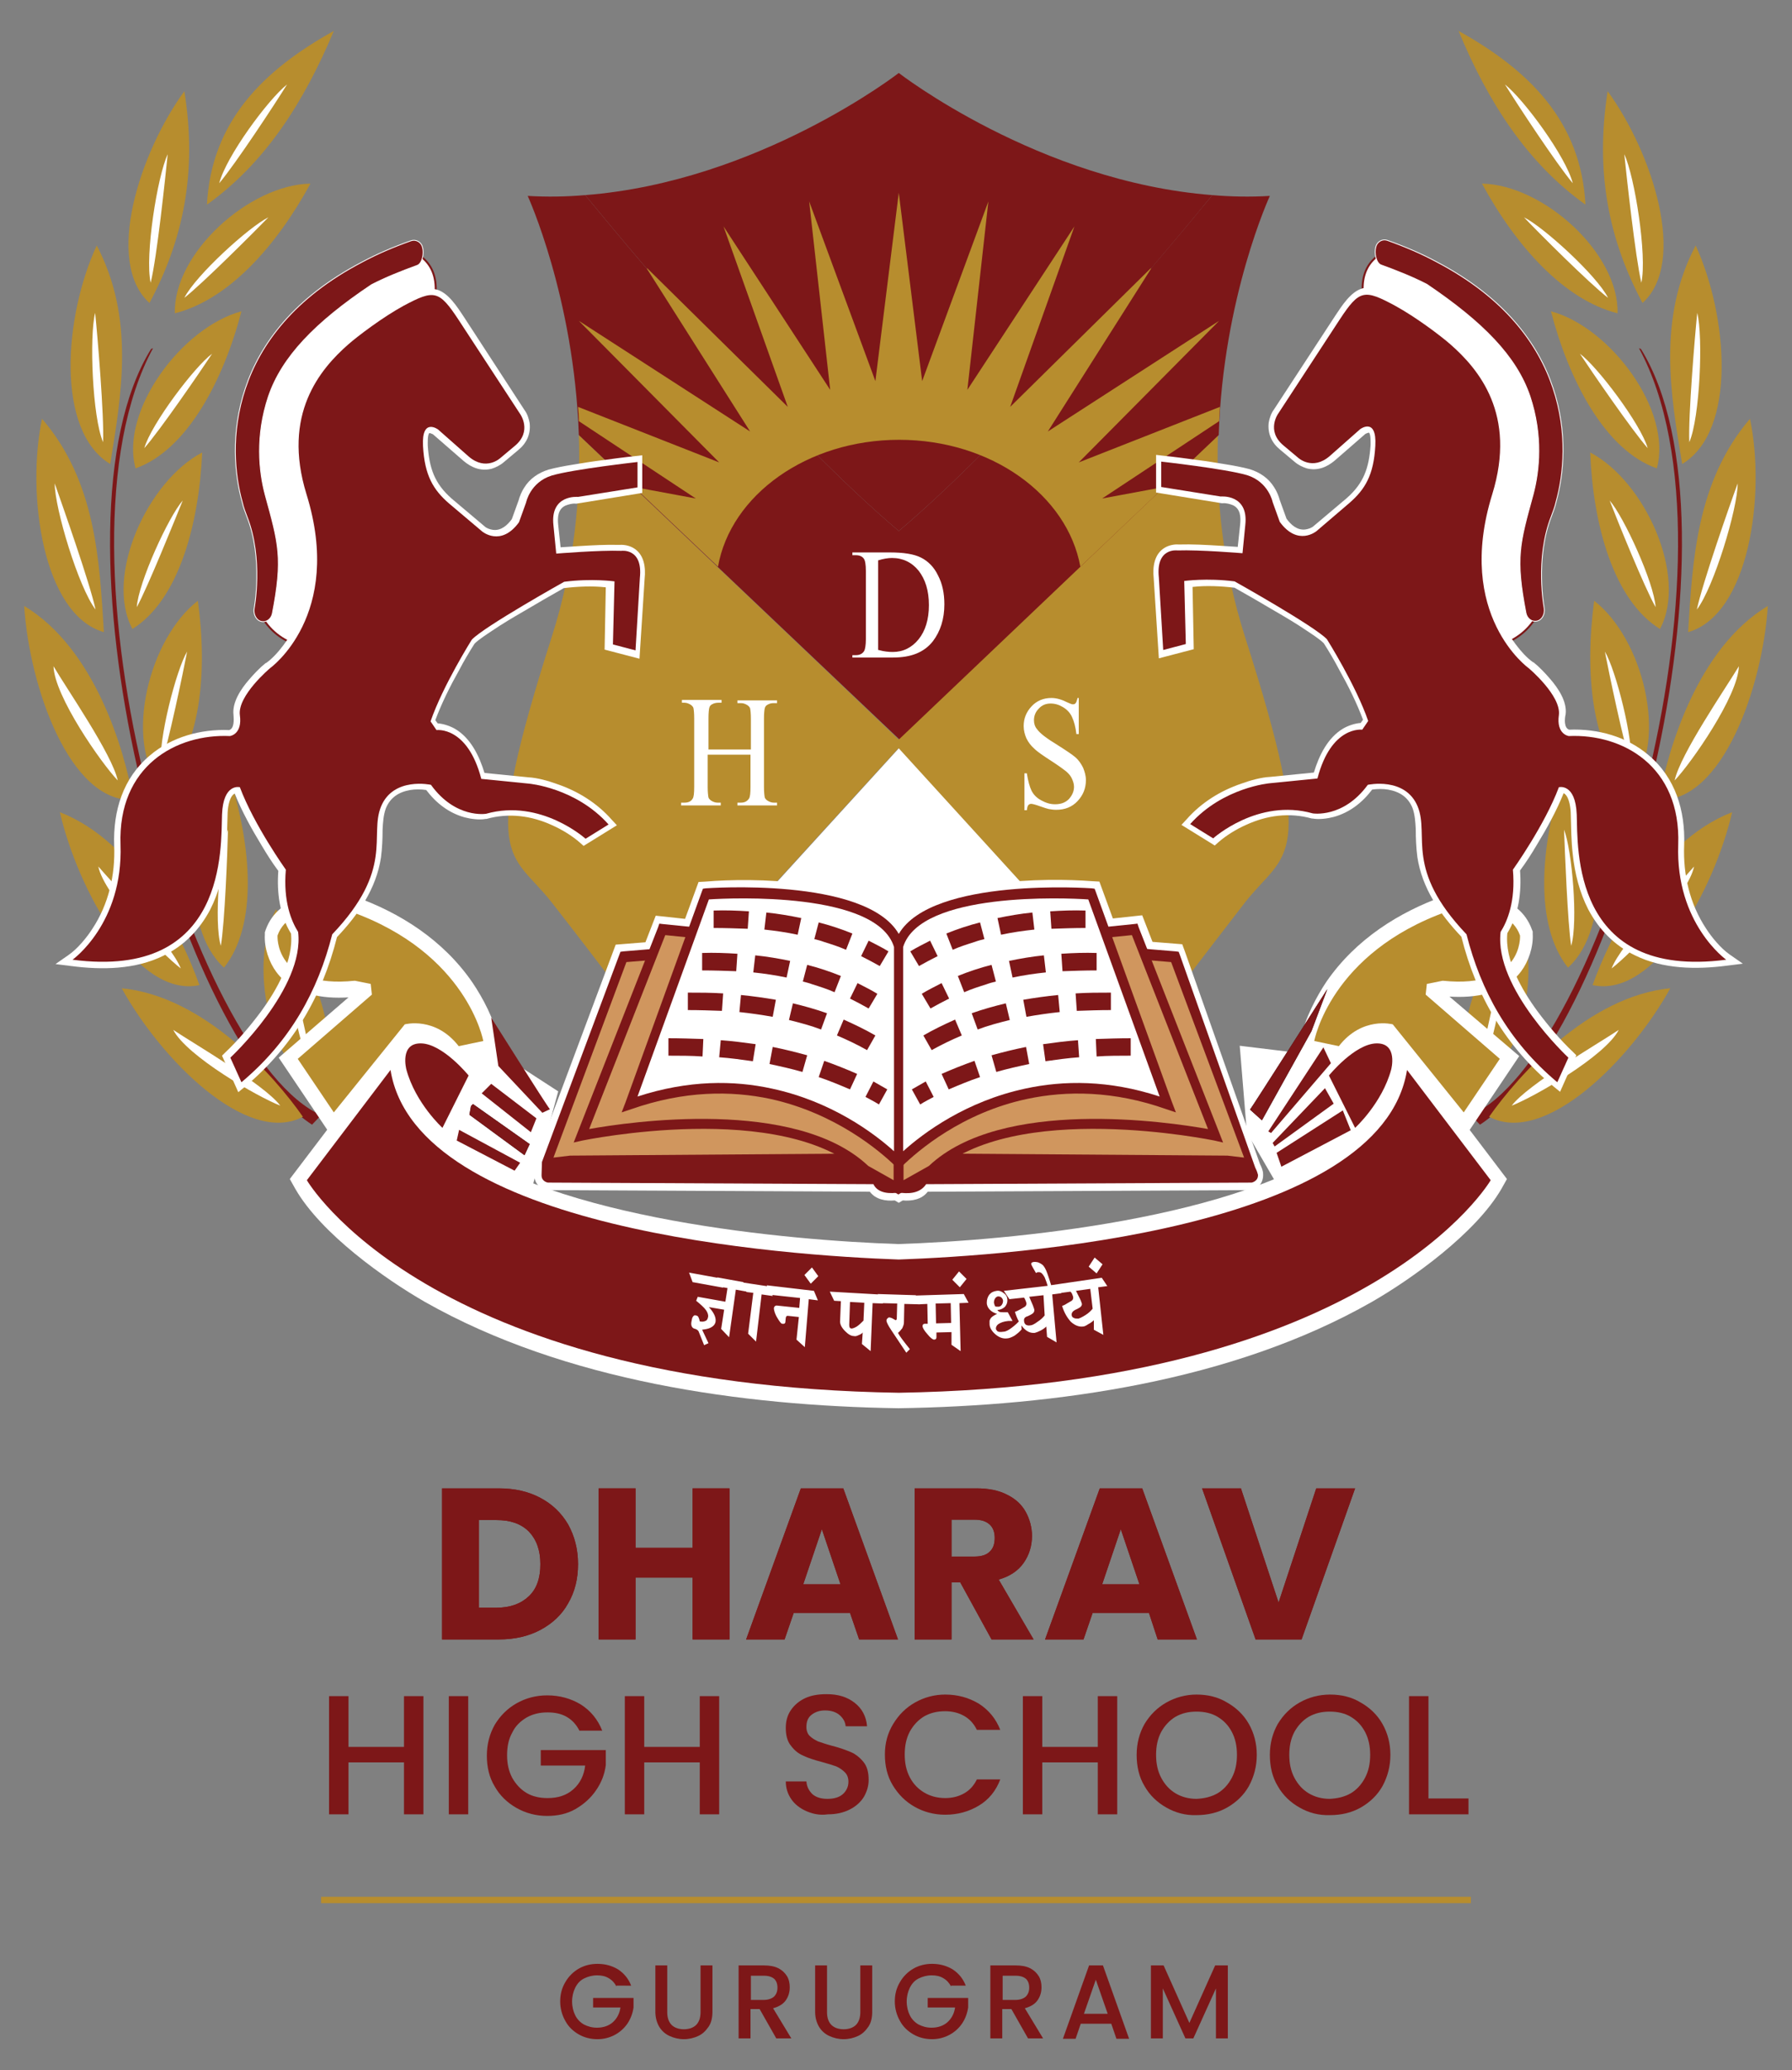
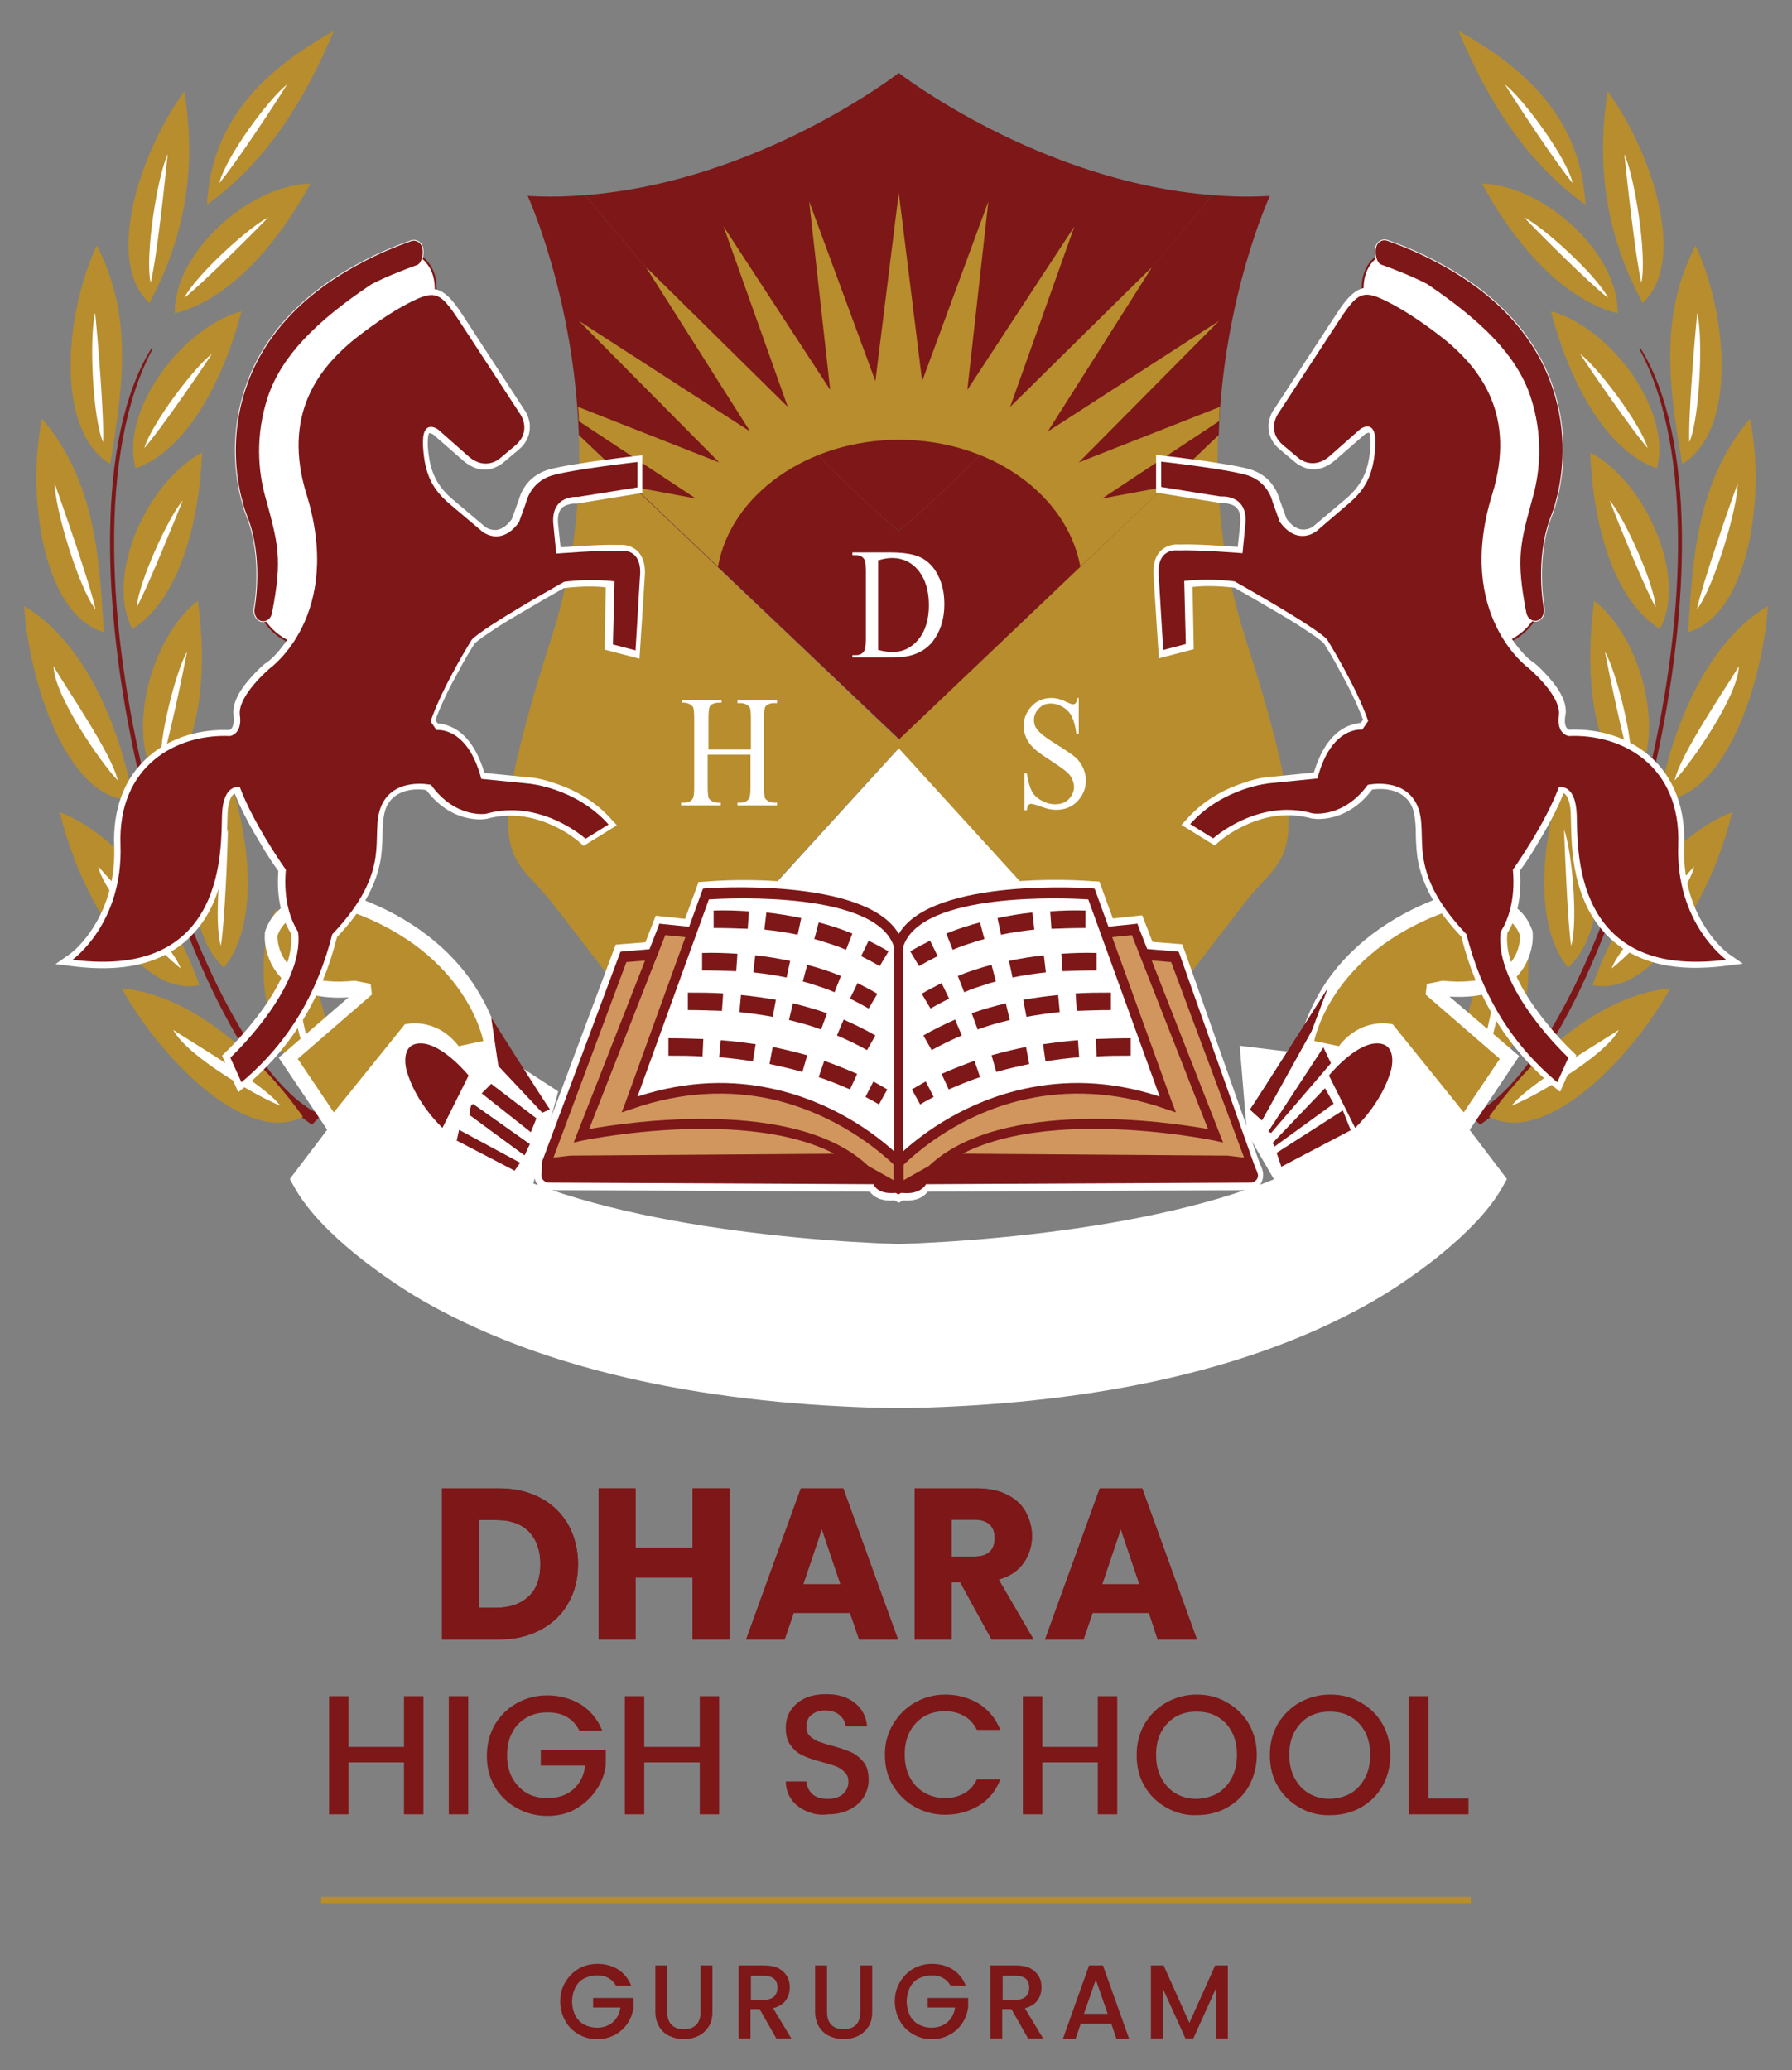
<svg xmlns="http://www.w3.org/2000/svg" version="1.1" id="Layer_1" x="0px" y="0px" viewBox="0 0 452 522" enable-background="new 0 0 452 522" xml:space="preserve">
  <rect x="0" y="0" width="452" height="522" fill="#808080" stroke="none" />
  <path fill-rule="evenodd" clip-rule="evenodd" fill="#B78D2E" d="M399.9,51.6c-1.1-21-14.2-33.9-32-43.8  C375.3,25.7,385.2,41.1,399.9,51.6" />
  <path fill-rule="evenodd" clip-rule="evenodd" fill="#FFFFFF" d="M396.7,46.2c-1.7-6.7-12.3-21.1-17.1-24.9  C382.7,26.3,392.5,41.2,396.7,46.2" />
  <path fill-rule="evenodd" clip-rule="evenodd" fill="#B78D2E" d="M414.3,76.4c11.4-10.3,2.5-37.9-8.8-53.4  C402.3,43.5,405.8,60.5,414.3,76.4" />
  <path fill-rule="evenodd" clip-rule="evenodd" fill="#FFFFFF" d="M414,71.3c1.5-6.8-1.7-26.9-4.3-32.4  C410.3,44.7,412.5,64.9,414,71.3" />
  <path fill-rule="evenodd" clip-rule="evenodd" fill="#B78D2E" d="M424.3,117c13.9-8.4,11.5-37.4,3.4-55.1  C418.1,80.2,421.3,99.2,424.3,117" />
  <path fill-rule="evenodd" clip-rule="evenodd" fill="#FFFFFF" d="M426.1,111.5c2.7-6.3,3.5-26.7,2-32.6  C427.5,84.7,425.8,105,426.1,111.5" />
  <path fill-rule="evenodd" clip-rule="evenodd" fill="#B78D2E" d="M425.8,159.4c15.4-4.4,19.6-34.7,15.6-53.8  C427.9,121.4,426.9,141.4,425.8,159.4" />
  <path fill-rule="evenodd" clip-rule="evenodd" fill="#FFFFFF" d="M428,153.7c4.3-5.6,10.3-25.5,10.3-31.8  C436.2,127.6,429.4,147.1,428,153.7" />
  <path fill-rule="evenodd" clip-rule="evenodd" fill="#B78D2E" d="M418.4,201.7c16,0.7,26.2-28.5,27.5-48.9  C428.1,163.5,420.7,189,418.4,201.7" />
  <path fill-rule="evenodd" clip-rule="evenodd" fill="#FFFFFF" d="M422.4,196.8c4.2-4.4,16-21.3,16.2-28.8  C435.3,173.5,423.8,190.2,422.4,196.8" />
  <path fill-rule="evenodd" clip-rule="evenodd" fill="#B78D2E" d="M408,79c0.4-15.1-18.7-32.4-34.2-32.7  C382.4,62.1,394.5,75.6,408,79" />
  <path fill-rule="evenodd" clip-rule="evenodd" fill="#FFFFFF" d="M405.6,75.1c-2.8-5.6-16.3-17.9-21.2-20.3  C388,58.6,400.9,71.5,405.6,75.1" />
  <path fill-rule="evenodd" clip-rule="evenodd" fill="#B78D2E" d="M417.9,118.1c4-14.5-11.7-35.6-26.7-39.6  C395.7,95.8,404.8,113.5,417.9,118.1" />
  <path fill-rule="evenodd" clip-rule="evenodd" fill="#FFFFFF" d="M415.6,113c-1.7-6-12.7-20.6-17.1-23.8  C401.4,93.6,411.7,108.6,415.6,113" />
  <path fill-rule="evenodd" clip-rule="evenodd" fill="#B78D2E" d="M418.7,158.6c7.1-13.3-3.8-37.3-17.6-44.5  C401.8,132.1,406.9,151.3,418.7,158.6" />
  <path fill-rule="evenodd" clip-rule="evenodd" fill="#FFFFFF" d="M417.6,153.1c-0.4-6.2-8-22.8-11.6-26.9  C407.9,131.1,414.7,148,417.6,153.1" />
  <path fill-rule="evenodd" clip-rule="evenodd" fill="#B78D2E" d="M411.5,198.4c9.3-11.9,2.9-37.4-9.4-46.9  C399.7,169.4,401.3,189.2,411.5,198.4" />
  <path fill-rule="evenodd" clip-rule="evenodd" fill="#FFFFFF" d="M411.4,192.9c0.7-6.2-3.8-23.9-6.6-28.6  C405.8,169.5,409.5,187.3,411.4,192.9" />
  <path fill-rule="evenodd" clip-rule="evenodd" fill="#7D1718" d="M413.4,87.8l0.5,0.2c27.6,44.7-4.9,172.1-40.6,195.6l-2.3-2.4  C403.6,266.8,441.6,139.7,413.4,87.8" />
  <path fill-rule="evenodd" clip-rule="evenodd" fill="#B78D2E" d="M401.7,248.4c15.6,3.4,30.6-23.8,35.2-43.6  C417.6,212.3,406.1,236.2,401.7,248.4" />
  <path fill-rule="evenodd" clip-rule="evenodd" fill="#FFFFFF" d="M406.5,244.2c4.8-3.7,19.3-18.4,20.8-25.7  C423.1,223.4,408.9,237.9,406.5,244.2" />
  <path fill-rule="evenodd" clip-rule="evenodd" fill="#B78D2E" d="M395.5,244c11.2-10.2,9.1-36.4-1.5-47.8  C388.6,213.4,386.9,233.2,395.5,244" />
  <path fill-rule="evenodd" clip-rule="evenodd" fill="#FFFFFF" d="M396.3,238.5c1.8-6,0.2-24.2-1.8-29.3  C394.7,214.5,395.4,232.7,396.3,238.5" />
  <path fill-rule="evenodd" clip-rule="evenodd" fill="#B78D2E" d="M375.6,281.6c14.1,7.5,35.9-14.6,45.7-32.4  C400.7,251.2,383.1,271,375.6,281.6" />
  <path fill-rule="evenodd" clip-rule="evenodd" fill="#FFFFFF" d="M381.3,278.8c5.7-2.2,23.6-12.5,27-19.1  C402.9,263.3,385.3,273.5,381.3,278.8" />
  <path fill-rule="evenodd" clip-rule="evenodd" fill="#B78D2E" d="M370.8,275.7c13.5-6.7,18.6-32.6,11.6-46.4  C372.5,244.3,365.5,262.9,370.8,275.7" />
  <path fill-rule="evenodd" clip-rule="evenodd" fill="#FFFFFF" d="M373.1,270.6c3.3-5.3,6.7-23.2,6.2-28.7  C378,247,373.7,264.7,373.1,270.6" />
  <path fill-rule="evenodd" clip-rule="evenodd" fill="#B78D2E" d="M52.2,51.6c1.1-21,14.2-33.9,32-43.8  C76.7,25.7,66.9,41.1,52.2,51.6" />
  <path fill-rule="evenodd" clip-rule="evenodd" fill="#FFFFFF" d="M55.3,46.2c1.7-6.7,12.3-21.1,17.1-24.9  C69.3,26.3,59.5,41.2,55.3,46.2" />
  <path fill-rule="evenodd" clip-rule="evenodd" fill="#B78D2E" d="M37.7,76.4c-11.4-10.3-2.5-37.9,8.8-53.4  C49.8,43.5,46.2,60.5,37.7,76.4" />
  <path fill-rule="evenodd" clip-rule="evenodd" fill="#FFFFFF" d="M38,71.3c-1.5-6.8,1.7-26.9,4.3-32.4C41.7,44.7,39.6,64.9,38,71.3" />
  <path fill-rule="evenodd" clip-rule="evenodd" fill="#B78D2E" d="M27.8,117c-13.9-8.4-11.6-37.4-3.4-55.1  C34,80.2,30.7,99.2,27.8,117" />
  <path fill-rule="evenodd" clip-rule="evenodd" fill="#FFFFFF" d="M26,111.5c-2.7-6.3-3.5-26.7-2-32.6C24.6,84.7,26.3,105,26,111.5" />
  <path fill-rule="evenodd" clip-rule="evenodd" fill="#B78D2E" d="M26.2,159.4c-15.4-4.4-19.6-34.7-15.6-53.8  C24.2,121.4,25.1,141.4,26.2,159.4" />
  <path fill-rule="evenodd" clip-rule="evenodd" fill="#FFFFFF" d="M24.1,153.7c-4.3-5.6-10.3-25.5-10.3-31.8  C15.8,127.6,22.7,147.1,24.1,153.7" />
  <path fill-rule="evenodd" clip-rule="evenodd" fill="#B78D2E" d="M33.6,201.7c-16,0.7-26.2-28.5-27.5-48.9  C23.9,163.5,31.4,189,33.6,201.7" />
  <path fill-rule="evenodd" clip-rule="evenodd" fill="#FFFFFF" d="M29.7,196.8c-4.2-4.4-16-21.3-16.2-28.8  C16.7,173.5,28.3,190.2,29.7,196.8" />
  <path fill-rule="evenodd" clip-rule="evenodd" fill="#B78D2E" d="M44.1,79c-0.4-15.1,18.7-32.4,34.2-32.7  C69.7,62.1,57.6,75.6,44.1,79" />
  <path fill-rule="evenodd" clip-rule="evenodd" fill="#FFFFFF" d="M46.5,75.1c2.8-5.6,16.3-17.9,21.2-20.3  C64,58.6,51.1,71.5,46.5,75.1" />
  <path fill-rule="evenodd" clip-rule="evenodd" fill="#B78D2E" d="M34.2,118.1c-4-14.5,11.7-35.6,26.7-39.6  C56.4,95.8,47.2,113.5,34.2,118.1" />
  <path fill-rule="evenodd" clip-rule="evenodd" fill="#FFFFFF" d="M36.4,113c1.7-6,12.7-20.6,17.1-23.8  C50.6,93.6,40.3,108.6,36.4,113" />
  <path fill-rule="evenodd" clip-rule="evenodd" fill="#B78D2E" d="M33.4,158.6c-7.1-13.3,3.8-37.3,17.6-44.5  C50.2,132.1,45.1,151.3,33.4,158.6" />
  <path fill-rule="evenodd" clip-rule="evenodd" fill="#FFFFFF" d="M34.5,153.1c0.4-6.2,8-22.8,11.6-26.9  C44.1,131.1,37.3,148,34.5,153.1" />
  <path fill-rule="evenodd" clip-rule="evenodd" fill="#B78D2E" d="M40.5,198.4c-9.3-11.9-2.9-37.4,9.4-46.9  C52.4,169.4,50.7,189.2,40.5,198.4" />
  <path fill-rule="evenodd" clip-rule="evenodd" fill="#FFFFFF" d="M40.6,192.9c-0.7-6.2,3.8-23.9,6.6-28.6  C46.2,169.5,42.5,187.3,40.6,192.9" />
  <path fill-rule="evenodd" clip-rule="evenodd" fill="#7D1718" d="M38.6,87.8L38.1,88c-27.6,44.7,4.9,172.1,40.6,195.6l2.3-2.4  C48.4,266.8,10.5,139.7,38.6,87.8" />
  <path fill-rule="evenodd" clip-rule="evenodd" fill="#B78D2E" d="M50.3,248.4c-15.6,3.4-30.6-23.8-35.2-43.6  C34.4,212.3,46,236.2,50.3,248.4" />
  <path fill-rule="evenodd" clip-rule="evenodd" fill="#FFFFFF" d="M45.6,244.2c-4.8-3.7-19.3-18.4-20.8-25.7  C29,223.4,43.1,237.9,45.6,244.2" />
  <path fill-rule="evenodd" clip-rule="evenodd" fill="#B78D2E" d="M56.5,244c-11.2-10.2-9.1-36.4,1.5-47.8  C63.4,213.4,65.1,233.2,56.5,244" />
  <path fill-rule="evenodd" clip-rule="evenodd" fill="#FFFFFF" d="M55.7,238.5c-1.8-6-0.2-24.2,1.8-29.3  C57.4,214.5,56.7,232.7,55.7,238.5" />
  <path fill-rule="evenodd" clip-rule="evenodd" fill="#B78D2E" d="M76.4,281.6c-14.1,7.5-35.9-14.6-45.7-32.4  C51.3,251.2,69,271,76.4,281.6" />
  <path fill-rule="evenodd" clip-rule="evenodd" fill="#FFFFFF" d="M70.7,278.8c-5.7-2.2-23.6-12.5-27-19.1  C49.1,263.3,66.7,273.5,70.7,278.8" />
  <path fill-rule="evenodd" clip-rule="evenodd" fill="#B78D2E" d="M81.2,275.7c-13.5-6.7-18.6-32.6-11.6-46.4  C79.6,244.3,86.6,262.9,81.2,275.7" />
  <path fill-rule="evenodd" clip-rule="evenodd" fill="#FFFFFF" d="M79,270.6c-3.3-5.3-6.7-23.2-6.2-28.7C74,247,78.3,264.7,79,270.6" />
  <path fill-rule="evenodd" clip-rule="evenodd" fill="#B78D2E" d="M146,109.7c0.5,15.5-1.1,33-6.8,50.8c-18.5,57.9-10.4,53.8,0,67.1  c10.4,13.3,23,30,23,30l1.4,0.1l63-69l63,69l1.4-0.1c0,0,12.7-16.7,23-30c10.4-13.3,18.5-9.3,0-67.1c-5.7-17.9-7.3-35.3-6.8-50.8  l-80.6,76.7L146,109.7z" />
  <polygon fill-rule="evenodd" clip-rule="evenodd" fill="#FFFFFF" points="163.7,257.8 226.7,261.8 289.7,257.8 226.7,188.7 " />
  <path fill-rule="evenodd" clip-rule="evenodd" fill="#7D1718" d="M226.7,18.4c0,0-35.3,27.4-79.1,30.8c15.6,19,51.1,61,79.1,84.7  c27.9-23.6,63.5-65.6,79.1-84.7C262,45.8,226.7,18.4,226.7,18.4" />
  <path fill-rule="evenodd" clip-rule="evenodd" fill="#7D1718" d="M305.8,49.2c4.7,0.4,9.6,0.5,14.5,0.2c0,0-11.8,25.5-12.9,60.3  l-80.6,76.7L146,109.7c-1.2-34.8-12.9-60.3-12.9-60.3c4.9,0.3,9.8,0.2,14.5-0.2c15.6,19,51.1,61,79.1,84.7  C254.6,110.3,290.1,68.3,305.8,49.2" />
  <path fill-rule="evenodd" clip-rule="evenodd" fill="#B78D2E" d="M293.6,122.8l-15.6,2.9l29.5-19.5c0.1-1.2,0.1-2.4,0.2-3.6  l-35.6,14l35.4-35.7l-43.2,27.9l26-41l0,0v-0.2l-35.5,35l16.2-45.5L244,98.3l5.3-47.5l-16.7,45.3l-5.9-47.5l-5.9,47.5l-16.7-45.3  l5.3,47.5l-26.9-41.2l16.2,45.5l-35.5-35v0.2l0,0l26,41l-43.2-27.9l35.4,35.7l-35.6-14c0.1,1.2,0.2,2.4,0.2,3.6l29.5,19.5l-15.6-2.9  l3.3,3.1l17.9,17c3.2-18.1,22.5-32,45.7-32s42.4,13.9,45.7,32l17.9-17L293.6,122.8z" />
  <path fill="#FFFFFF" d="M221.6,163.9c1.4,0.4,2.6,0.5,3.6,0.5c2.6,0,4.8-1.1,6.5-3.2c1.7-2.1,2.6-5,2.6-8.6c0-3.7-0.9-6.5-2.6-8.7  c-1.7-2.1-4-3.2-6.7-3.2c-1,0-2.2,0.2-3.5,0.6V163.9z M215,165.9v-0.7h0.9c1,0,1.7-0.4,2.1-1.1c0.2-0.4,0.4-1.4,0.4-2.9V144  c0-1.7-0.2-2.7-0.5-3.1c-0.4-0.6-1.1-0.9-2-0.9H215v-0.7h9.4c3.5,0,6.1,0.4,7.9,1.3c1.8,0.9,3.3,2.4,4.3,4.5  c1.1,2.1,1.6,4.5,1.6,7.3c0,3.7-1,6.8-2.9,9.3c-2.2,2.8-5.5,4.1-10,4.1H215z" />
  <path fill="#FFFFFF" d="M178.6,189h10.8v-7.7c0-1.4-0.1-2.2-0.2-2.7c-0.1-0.3-0.4-0.6-0.7-0.8c-0.5-0.3-1-0.5-1.6-0.5H186v-0.7h10  v0.7h-0.8c-0.6,0-1.1,0.1-1.6,0.4c-0.4,0.2-0.6,0.5-0.7,0.9c-0.1,0.4-0.2,1.3-0.2,2.6v17.2c0,1.3,0.1,2.2,0.2,2.7  c0.1,0.3,0.4,0.6,0.7,0.8c0.5,0.3,1,0.5,1.6,0.5h0.8v0.7h-10v-0.7h0.8c1,0,1.6-0.3,2.1-1c0.3-0.4,0.4-1.4,0.4-3v-8.1h-10.8v8.1  c0,1.3,0.1,2.2,0.2,2.7c0.1,0.3,0.4,0.6,0.7,0.8c0.5,0.3,1,0.5,1.6,0.5h0.8v0.7h-10v-0.7h0.8c1,0,1.7-0.3,2.1-1  c0.3-0.4,0.4-1.4,0.4-3v-17.2c0-1.4-0.1-2.2-0.2-2.7c-0.1-0.3-0.4-0.6-0.7-0.8c-0.5-0.3-1-0.5-1.6-0.5H172v-0.7h10v0.7h-0.8  c-0.5,0-1.1,0.1-1.6,0.4c-0.4,0.2-0.6,0.5-0.7,0.9c-0.1,0.4-0.2,1.3-0.2,2.6V189z" />
  <path fill="#FFFFFF" d="M272.1,175.7v9.4h-0.6c-0.2-1.8-0.6-3.2-1.1-4.3c-0.5-1.1-1.3-1.9-2.3-2.5c-1-0.6-2-0.9-3.1-0.9  c-1.2,0-2.2,0.4-3,1.3c-0.8,0.8-1.2,1.8-1.2,2.9c0,0.8,0.2,1.6,0.8,2.3c0.7,1,2.4,2.3,5.2,4c2.2,1.4,3.7,2.4,4.5,3.1  c0.8,0.7,1.4,1.6,1.9,2.6c0.4,1,0.7,2,0.7,3.1c0,2.1-0.7,3.8-2.1,5.3c-1.4,1.5-3.2,2.2-5.4,2.2c-0.7,0-1.3-0.1-1.9-0.2  c-0.4-0.1-1.1-0.3-2.2-0.7c-1.1-0.4-1.9-0.6-2.2-0.6c-0.3,0-0.5,0.1-0.7,0.3c-0.2,0.2-0.3,0.6-0.4,1.3h-0.6v-9.3h0.6  c0.3,1.9,0.7,3.4,1.2,4.4c0.5,1,1.3,1.8,2.4,2.4c1.1,0.6,2.2,1,3.5,1c1.5,0,2.6-0.4,3.5-1.3c0.8-0.9,1.3-1.9,1.3-3.1  c0-0.7-0.2-1.3-0.5-2c-0.3-0.7-0.8-1.3-1.5-1.9c-0.5-0.4-1.7-1.3-3.7-2.6c-2-1.3-3.5-2.3-4.3-3.1c-0.9-0.8-1.5-1.6-2-2.6  c-0.4-0.9-0.7-2-0.7-3.1c0-2,0.7-3.6,2-5c1.3-1.4,3-2.1,5-2.1c1.3,0,2.6,0.4,4,1.1c0.7,0.3,1.1,0.5,1.4,0.5c0.3,0,0.6-0.1,0.7-0.3  c0.2-0.2,0.3-0.6,0.5-1.3H272.1z" />
  <path fill-rule="evenodd" clip-rule="evenodd" fill="#FFFFFF" d="M100.6,261.7c1.3-1.6,3.2-2.5,5.6-2.5c6.4,0.1,14.7,8.5,15.3,8.2  l-7.6,20c25.8,20.1,85.1,25.4,112.7,26.3c27.7-0.9,86.9-6.2,112.7-26.3l-9.4-18.4c6.4-1.2,9-9.6,17.1-9.8c2.4,0,4.3,0.9,5.6,2.5  l0.1-0.5l27.4,36.1l-1.4,2.5c-6.5,11.2-22.6,22.7-32.7,28.5c-35.3,20.1-79.9,26.2-119.4,26.8c-39.5-0.6-84.1-6.8-119.4-26.8  c-10.1-5.8-26.2-17.2-32.7-28.5l-1.4-2.5l27.4-36.1L100.6,261.7z" />
  <path fill-rule="evenodd" clip-rule="evenodd" fill="#FFFFFF" d="M87.9,251.5c-6.4,0.4-13.9-0.6-18.2-6.4c-1.8-2.4-3.1-6.1-2.9-9.4  l0-0.6l0.2-0.6c3.3-9.3,14.8-9.9,22.1-8.5l0.2,0l0.2,0.1c11.3,4,22.3,10.9,29.7,21.7c2.5,3.7,5.6,9.4,6.4,14.2l0.7,3.8l14.5,9.4  l-6.8,25.1l-20.5-11.9l5.3-21.1l-4.1,1l-1.3-1.6c-2.3-2.9-6-5-9.5-4.5l-20,24.7l-13.6-20.2L87.9,251.5z" />
  <path fill-rule="evenodd" clip-rule="evenodd" fill="#B78D2E" d="M84.2,280.5l17.9-22.2c0,0,7.7-2.1,13.6,5.5l6.2-1.3  c0,0-4-22.2-33.6-32.7c0,0-15.1-3-18.3,6.1c0,0-0.9,13.5,19.5,11.4l4,0.8l0.3,2.7l-18.7,16.2L84.2,280.5z" />
  <path fill-rule="evenodd" clip-rule="evenodd" fill="#FFFFFF" d="M365.6,251.3c6.4,0.4,13.8-0.6,18.1-6.4c1.8-2.4,3.1-6.1,2.9-9.4  l0-0.6l-0.2-0.5c-3.3-9.2-14.7-9.9-21.9-8.5l-0.2,0l-0.2,0.1c-11.2,4-22.1,10.8-29.5,21.5c-2.5,3.7-5.5,9.4-6.4,14.1l-0.7,3.9  l-14.8-1.8l1.8,21.9l7.9,13.6l4.6-3.6l13.7-5.8l-1.6-21.9l1.3-1.6c2.2-2.9,5.9-4.9,9.4-4.5l19.9,24.6l13.5-20.1L365.6,251.3z" />
  <path fill-rule="evenodd" clip-rule="evenodd" fill="#B78D2E" d="M369.2,280.5l-17.9-22.2c0,0-7.7-2.1-13.6,5.5l-6.2-1.3  c0,0,4-22.2,33.6-32.7c0,0,15.1-3,18.3,6.1c0,0,0.9,13.5-19.5,11.4l-4,0.8l-0.3,2.7l18.7,16.2L369.2,280.5z" />
-   <path fill-rule="evenodd" clip-rule="evenodd" fill="#7D1718" d="M226.7,317.6c28.3-1,121.7-7.3,128.2-47.8l21.1,27.8  c0,0-29.9,51.6-149.3,53.6c-119.4-1.9-149.3-53.6-149.3-53.6l21.1-27.8C105,310.3,198.4,316.6,226.7,317.6" />
  <path fill-rule="evenodd" clip-rule="evenodd" fill="#7D1718" d="M341.8,284.4c0,0,6.8-6.2,9.1-14.7c0,0,1.8-6.7-3.7-6.6  c-5.5,0.1-12,8.1-12,8.1L341.8,284.4z" />
  <path fill-rule="evenodd" clip-rule="evenodd" fill="#7D1718" d="M111.6,284.4c0,0-6.8-6.2-9.1-14.7c0,0-1.8-6.7,3.7-6.6  c5.5,0.1,12,8.1,12,8.1L111.6,284.4z" />
  <path fill-rule="evenodd" clip-rule="evenodd" fill="#FFFFFF" d="M226.7,232.5c9.4-11,37.1-11.2,48.8-10.3l1.8,0.1l3.4,9.3l7.4-0.8  l2.6,6.7l7.5,0.6l0.7,1.9l18.9,53.5c0.4,0.8,0.8,1.7,0.8,2.6c0.1,2.1-1.3,3.8-3.1,4l-0.1,0l-81.4,0.4c-1.5,2-4.1,2.4-6.3,2.2l-1,0.6  l-1-0.6c-2.3,0.2-4.8-0.2-6.3-2.2l-81.4-0.4l-0.1,0c-1.6-0.3-3-1.6-3.1-3.5c0-0.2,0-0.5,0-0.7l0.2-3.4l20.3-54.3l7.5-0.6l2.6-6.7  l7.4,0.8l3.4-9.3l1.8-0.1C189.6,221.3,217.3,221.5,226.7,232.5" />
  <path fill-rule="evenodd" clip-rule="evenodd" fill="#7D1718" d="M226.7,300.7c-1.9,0.3-5.2,0.4-6.4-2.1l-82.1-0.4  c0,0-1.5-0.2-1.6-1.7h0v0c0-0.1,0-0.3,0-0.4l0.1-3.1l19.5-52.2l0.3-0.8l0.7-0.1l9.7-0.8l0.8,0.3l54.9,48.1l-0.5,1.1  c1.3,0.5,2.9,1.2,4.8,2.1c1.8-0.9,3.4-1.6,4.8-2.1l-0.5-1.1l54.9-48.1l0.8-0.3l9.7,0.8l0.7,0.1l0.3,0.8l19,53.6  c0.4,0.8,0.6,1.4,0.7,1.8v0v0c0.1,1.7-1.6,2-1.6,2l-82.1,0.4C231.9,301.2,228.6,301,226.7,300.7" />
  <path fill="#D0965E" d="M158,242.6l-18.4,49.3l4.2-0.5l0.1,0l69.4-0.5c-0.5-2.1-0.5-5,3.6-4.8l-50.4-44.2L158,242.6z M295.4,242.6  l18.4,49.3l-4.2-0.5l-0.1,0l-69.4-0.5c0.5-2.1,0.5-5-3.6-4.8l50.4-44.2L295.4,242.6z" />
  <path fill="#7D1718" d="M286.1,233l-19.7,2v0l-39.8,2.2l-39.8-2.2v0l-19.7-2l-0.8-0.1l-0.3,0.9l-20.4,52l-0.9,2.3l2.2-0.5  c0.1,0,50.8-10.6,70.8,8.4l0.2,0.2l8.2,4.7l0.5,0.3l0.5-0.3l8.2-4.7l0.2-0.2c20-19,70.7-8.4,70.8-8.4l2.2,0.5l-0.9-2.3l-20.4-52  l-0.3-0.9L286.1,233z" />
  <path fill="#D0965E" d="M186.7,237.7l-18.9-1.9l-19.2,48.9c10-1.8,52.1-8,70.4,9.3l6.4,3.6v-57.7L186.7,237.7L186.7,237.7z   M266.6,237.7l18.9-1.9l19.2,48.9c-10-1.8-52.1-8-70.4,9.3l-6.4,3.6v-57.7L266.6,237.7L266.6,237.7z" />
  <path fill="#7D1718" d="M225.9,294.1c-4-3.9-15.2-13.4-31.6-17c-9.9-2.1-21.7-2.1-35.1,2.6l-2.4,0.8l1-2.6l19.2-53l0.3-0.8l0.7-0.1  c0.1,0,40.3-3,48.7,11.5c8.4-14.4,48.6-11.5,48.7-11.5l0.7,0.1l0.3,0.8l19.2,53l1,2.6l-2.4-0.8c-13.3-4.7-25.2-4.7-35.1-2.6  c-16.5,3.5-27.6,13.1-31.6,17l-0.8,0.7L225.9,294.1z" />
  <path fill="#FFFFFF" d="M194.7,274.5c14.9,3.2,25.6,11.1,30.8,15.8v-51.5c-4.3-14-41-12.4-46.7-12l-18,49.7  C173.7,272.3,185.1,272.4,194.7,274.5 M258.6,274.5c-14.9,3.2-25.6,11.1-30.8,15.8v-51.5c4.3-14,41-12.4,46.7-12l18,49.7  C279.7,272.3,268.3,272.4,258.6,274.5" />
  <path fill="#FFFFFF" d="M278.1,318.8l-1.5,2.3l-2-1.7l1.5-2.3L278.1,318.8z M275,325l-3.6,0.5l1,2c0.3,0.6,0.4,1,0.5,1.3  c0,0.2-0.1,0.5-0.3,0.7c-0.2,0.2-0.7,0.5-1.4,0.8c-0.6,0.3-0.9,0.7-0.9,1.2c0,0.4,0.2,0.7,0.5,0.8c0.3,0.2,0.7,0.2,1.2,0.2  c0.4-0.1,1-0.4,1.8-0.9c0.8-0.5,1.4-1.1,1.8-1.6L275,325z M275.9,332.9c-0.3,0.3-0.8,0.7-1.4,1c-0.6,0.4-1,0.6-1.4,0.6  c-1,0.1-2-0.3-3-1.2c-0.9-1-1.7-2.3-2.2-4c0.2-0.1,0.3-0.1,0.5-0.2c0.2-0.1,0.4-0.2,0.7-0.4c0.5-0.3,0.9-0.5,1.2-0.7  c0.3-0.2,0.4-0.5,0.4-0.8c0-0.2-0.1-0.5-0.2-0.7c-0.1-0.3-0.2-0.5-0.5-0.8l-3.7,0.5l-1.4-2.1l13-1.9l1.4,2.1l-2.3,0.3l1.3,12  l-2.4-1.3L275.9,332.9z M264.4,324.7c-0.3-1-0.6-1.9-0.9-2.6c-0.5-0.9-0.9-1.3-1.4-1.3l-0.4,0l-0.4,0.2l-0.8-1.4  c-0.2-0.4-0.4-0.7-0.4-0.9c0-0.3,0.2-0.4,0.7-0.5c0.3,0,0.6,0,1,0.1c0.3,0.1,0.7,0.3,1.1,0.6c0.4,0.3,0.9,1.1,1.3,2.3  c0.3,0.8,0.6,1.8,1,3.1c-0.1,0-0.3,0.1-0.4,0.2L264.4,324.7z M263.2,326.6l-3.6,0.4l0.9,2.1c0.2,0.6,0.4,1,0.4,1.3  c0,0.2-0.1,0.5-0.3,0.7c-0.2,0.2-0.7,0.5-1.4,0.8c-0.7,0.2-1,0.6-0.9,1.2c0,0.4,0.2,0.7,0.4,0.9c0.3,0.2,0.7,0.3,1.2,0.2  c0.4,0,1-0.3,1.8-0.9c0.8-0.5,1.4-1.1,1.8-1.6L263.2,326.6z M263.9,334.5c-0.3,0.3-0.8,0.7-1.4,1c-0.6,0.3-1.1,0.5-1.5,0.6  c-1,0.1-2-0.3-2.9-1.3c-0.9-1-1.6-2.3-2.1-4c0.2-0.1,0.3-0.1,0.5-0.2c0.2-0.1,0.4-0.2,0.8-0.4c0.5-0.3,0.9-0.5,1.2-0.7  c0.3-0.2,0.4-0.5,0.4-0.8c0-0.2-0.1-0.5-0.2-0.7c-0.1-0.3-0.2-0.5-0.4-0.8l-3.7,0.4l-1.4-2.1l13.1-1.5l1.4,2.1l-2.3,0.3l1.1,12.1  l-2.4-1.4L263.9,334.5z M251,329.4c0.2,0.1,0.5,0.1,0.8,0.1c0.4,0,0.7-0.2,0.9-0.5c0.2-0.3,0.3-0.6,0.3-1c0-0.3-0.2-0.6-0.4-0.8  c-0.2-0.2-0.5-0.3-0.8-0.3c-0.3,0-0.6,0.2-0.8,0.5c-0.2,0.3-0.3,0.7-0.3,1.1C250.8,328.9,250.9,329.2,251,329.4 M257.7,335.2  c-0.5,0.6-1.1,1.1-1.8,1.6c-0.7,0.4-1.4,0.7-2,0.7c-1,0.1-2-0.3-2.9-1.1c-0.9-0.8-1.4-1.7-1.4-2.5c0-0.3,0-0.6,0-0.8  c0-0.2,0.2-0.5,0.3-0.7c0.3-0.4,0.8-0.7,1.6-1.1c-0.7-0.2-1.3-0.5-1.8-1c-0.5-0.5-0.8-1.1-0.8-1.8c0-0.8,0.2-1.4,0.6-2  c0.5-0.6,1.1-0.9,1.9-1c0.6-0.1,1.2,0.1,1.8,0.6c0.6,0.4,0.9,1,0.9,1.8c0,0.6-0.2,1.1-0.6,1.6c-0.4,0.4-1,0.7-1.6,0.8l-0.3,0  c0,0.2,0.2,0.3,0.5,0.5c0.3,0.1,0.7,0.1,1,0.1l0.5,0c0.2,0,0.4,0,0.6,0l1.2,2.2l-1.1,0c-1.1,0.1-1.9,0.4-2.5,0.8  c-0.4,0.3-0.6,0.7-0.6,1.1c0,0.3,0.2,0.5,0.4,0.7c0.3,0.2,0.8,0.2,1.5,0.1c0.6,0,1.3-0.4,2.1-1c0.8-0.6,1.6-1.3,2.3-2.2L257.7,335.2  z M243.8,322.5l-1.7,2.1l-1.9-1.9l1.7-2.1L243.8,322.5z M239.8,328.6l-3.8,0.1l0.1,5l3.8-0.1L239.8,328.6z M236.2,336l0,1.2  c0,0.4-0.2,0.6-0.6,0.6c-0.3,0-0.9-0.4-1.7-1.4c-0.8-0.9-1.2-1.6-1.2-2c0-0.4,0.2-0.6,0.6-0.6l0.7,0l-0.1-5l-2.3,0.1l-1.2-2.2  l12.7-0.4l1.2,2.2l-2.3,0.1l0.3,12.1l-2.3-1.6l0-3.2L236.2,336z M222.5,328.6l-1.1-2.3l9.6,0.3l1.1,2.3l-4-0.1l-0.1,4.7  c0,0.5-0.2,0.9-0.4,1.4c-0.3,0.4-0.7,0.9-1.1,1.2c0.4,0.8,1.4,2.1,3,4.1l-0.9,0.9l-3.8-5.7c-0.8-1.2-1.2-2-1.2-2.4  c0-0.1,0-0.3,0.2-0.5c0.2-0.2,0.3-0.3,0.5-0.3c0.2,0,0.4,0.1,0.7,0.2l0.9,0.5c0.2,0,0.3-0.2,0.3-0.5l0.1-3.7L222.5,328.6z   M214.4,328.3l-0.2,5.8c0,0.6,0.2,0.9,0.6,0.9c0.3,0,0.8-0.2,1.3-0.5c0.6-0.4,1.1-0.9,1.7-1.5l0.2-4.5L214.4,328.3z M222.7,328.7  l-2.6-0.1l-0.5,12.1l-2.2-1.8l0.2-2.9c-0.2,0.3-0.6,0.5-1.1,0.7c-0.4,0.2-0.8,0.3-1.1,0.2c-0.7,0-1.4-0.4-2.2-1.2  c-0.9-0.9-1.4-1.8-1.3-2.7l0.2-4.9l-1.7-0.1l-1.1-2.3l12.2,0.7L222.7,328.7z M206.4,321.8l-1.9,1.9l-1.6-2.2l1.9-1.9L206.4,321.8z   M201.5,332.1l-2.8-0.3c-0.3,0-0.4,0.1-0.5,0.5l-0.1,1c0,0.4-0.3,0.6-0.8,0.5c-0.3,0-0.7-0.6-1.3-1.6c-0.3-0.5-0.5-1-0.6-1.3  c-0.1-0.4-0.2-0.7-0.2-1c0-0.2,0.1-0.3,0.2-0.5c0.1-0.1,0.3-0.2,0.5-0.2l5.7,0.6l0.2-2.5l-7.4-0.8l-1-2.4l11.9,1.4l1,2.4l-2.3-0.3  l-1,12.1l-2.1-1.9L201.5,332.1z M190.7,338.3l-2-2l1.3-10.3l-1.7-0.2l-0.9-2.4l6.6,1l0.9,2.4l-2.8-0.4L190.7,338.3z M183.9,337.2  l-2-2.1l1.6-10.3l-1.7-0.3l-0.9-2.4l6.6,1.2l0.9,2.4l-2.8-0.5L183.9,337.2z M182.4,324.7l-7.7-1.4l-0.9-2.4l7.7,1.4L182.4,324.7z   M182.9,330.3l-4.1-0.7c1.3,1.4,1.8,2.6,1.7,3.6c-0.1,0.7-0.5,1.2-1.3,1.6c-0.6,0.3-1.3,0.4-2.1,0.5l1.6,3.4l-1.1,0.5l-0.6-1.5  l-0.8-2c-0.1-0.1-0.2-0.3-0.4-0.4l-0.4-0.2c-0.8-0.1-1.2-0.8-1-1.8c0.1-0.6,0.2-1.1,0.4-1.3c0.2-0.3,0.4-0.4,0.7-0.3  c0.3,0,0.5,0.2,0.6,0.3c0.1,0.2,0.3,0.6,0.4,1.2c0.5,0.1,1,0.1,1.4-0.1c0.4-0.1,0.6-0.5,0.7-1c0.1-0.5-0.1-1.1-0.5-1.7  c-0.5-0.7-1.4-1.5-2.5-2.4l0.4-1l7.3,1.3L182.9,330.3z" />
  <path fill-rule="evenodd" clip-rule="evenodd" fill="#7D1718" d="M138.7,279.7c-0.8-0.9-14.8-23.1-14.8-23.1l1.8,12.2l11.1,11.8  L138.7,279.7z" />
  <polygon fill-rule="evenodd" clip-rule="evenodd" fill="#7D1718" points="123.9,273.3 135.3,282 133.9,285.5 121.5,275.7 " />
  <polygon fill-rule="evenodd" clip-rule="evenodd" fill="#1E1017" points="119.3,278.4 133.6,288.5 132.3,291.3 118.4,281.1   118.8,278.9 " />
  <polygon fill="#7D1718" points="119.3,278.4 133.6,288.5 132.3,291.3 118.4,281.1 118.8,278.9 " />
  <polygon fill-rule="evenodd" clip-rule="evenodd" fill="#7D1718" points="115.8,284.9 131.2,293.2 129.8,295.2 115.2,287.6 " />
  <path fill-rule="evenodd" clip-rule="evenodd" fill="#1E1017" d="M315.3,279.8c0.7-0.9,19.5-30.4,19.5-30.4l-4,10.6l-12.5,22.5  L315.3,279.8z" />
  <path fill="#7D1718" d="M315.3,279.8c0.7-0.9,19.5-30.4,19.5-30.4l-4,10.6l-12.5,22.5L315.3,279.8z" />
  <polygon fill-rule="evenodd" clip-rule="evenodd" fill="#7D1718" points="335.7,268.1 320.6,285.7 319.9,285.3 333.8,264.1 " />
  <polygon fill-rule="evenodd" clip-rule="evenodd" fill="#7D1718" points="334.2,274.4 321,288.2 321.5,289.1 336.4,278.3 " />
  <polygon fill-rule="evenodd" clip-rule="evenodd" fill="#7D1718" points="338.7,280 322,290.7 323.2,294.2 340.7,285 " />
  <path fill-rule="evenodd" clip-rule="evenodd" fill="#FFFFFF" d="M372.7,106.6l-29-33.5c-0.1-4.2,1.5-7.1,4.4-9  c16.6,5,30.4,15.8,39.8,35.6c8.3,27.2-7.9,41-0.4,55.8c-2.3,3.9-5.8,6.3-10.2,7.5C368.1,149.4,368.7,129.1,372.7,106.6" />
  <path fill="none" stroke="#7D1718" stroke-width="0.492" stroke-miterlimit="22.926" d="M372.7,106.6l-29-33.5  c-0.1-4.2,1.5-7.1,4.4-9c16.6,5,30.4,15.8,39.8,35.6c8.3,27.2-7.9,41-0.4,55.8c-2.3,3.9-5.8,6.3-10.2,7.5  C368.1,149.4,368.7,129.1,372.7,106.6z" />
  <path fill="#7D1718" d="M384.9,154.6c0.3,1.4,1.5,2.3,2.8,2c1.3-0.3,2-1.8,1.8-3.2c0,0-2.4-12.5,1.8-23.2c0.4-1.1,0.9-2.3,1.2-3.7  c1.9-6.8,3-17.4-0.8-28.7C388,86.7,379.5,75,362.3,66c-3.7-2-7.9-3.8-12.4-5.4c-1.2-0.4-2.6,0.3-2.9,1.8c-0.4,1.4,0.1,3.9,1.3,4.4  c4.4,1.6,8.1,3.1,11.6,4.9c14.2,9.6,22.6,18.2,26,28.2c3.3,9.9,2.4,18.8,0.8,24.8C383.3,137.1,382.2,140.6,384.9,154.6" />
  <path fill="none" stroke="#FFFFFF" stroke-width="0.213" stroke-miterlimit="2.613" d="M384.9,154.6c0.3,1.4,1.5,2.3,2.8,2  c1.3-0.3,2-1.8,1.8-3.2c0,0-2.4-12.5,1.8-23.2c0.4-1.1,0.9-2.3,1.2-3.7c1.9-6.8,3-17.4-0.8-28.7C388,86.7,379.5,75,362.3,66  c-3.7-2-7.9-3.8-12.4-5.4c-1.2-0.4-2.6,0.3-2.9,1.8c-0.4,1.4,0.1,3.9,1.3,4.4c4.4,1.6,8.1,3.1,11.6,4.9c14.2,9.6,22.6,18.2,26,28.2  c3.3,9.9,2.4,18.8,0.8,24.8C383.3,137.1,382.2,140.6,384.9,154.6z" />
  <path fill-rule="evenodd" clip-rule="evenodd" fill="#FFFFFF" d="M395.8,184c7.1-0.3,14.5,1.7,20,6.4c6.8,5.7,9.3,14,9,22.7  c-0.3,7.4,1.4,14.8,5.5,21c1.4,2.2,3.8,5.1,6,6.6l3.3,2.3l-4,0.5c-7.7,1-16.1,0.9-23.2-2.6c-5.2-2.5-9.1-6.5-11.8-11.6  c-2.2-4.3-3.4-9.1-3.9-13.9c-0.4-3.4-0.4-6.6-0.5-10c0-1.4-0.3-4.2-1.5-5.2c-0.1-0.1-0.2-0.1-0.3-0.2c-1.8,4.5-4.3,9-6.8,13.1  c-1.3,2.2-2.7,4.4-4.2,6.4c0.4,5.4-0.3,11.1-3.2,15.8c-0.7,6.8,3.7,14.4,7.6,19.7c2.6,3.5,5.8,7.3,9,10.3l0.8,0.8l-4.1,9.2l-1.6-1.3  c-12.1-10.1-19.5-22.7-23.3-37.8c-5.4-5.7-9.9-12.2-11.1-20.1c-0.3-2.4-0.4-4.6-0.4-7c-0.1-1.8-0.2-3.6-0.8-5.3  c-1.1-2.8-3.3-4.2-6.2-4.7c-1.2-0.2-2.7-0.2-4,0c-2.5,3.3-5.7,5.8-9.7,6.9c-1.5,0.4-3.7,0.7-5.3,0.4l-0.1,0l-0.1,0  c-5.7-1.6-11.4-0.8-16.6,1.6c-2.3,1-5.1,2.7-7,4.4l-0.9,0.8l-8.4-5.2l1.3-1.4c3.7-4.2,8.5-7.2,13.8-9c2.2-0.8,5-1.6,7.3-1.7l11-1.1  c1.3-4.3,3.5-8.8,7.4-11.1c1.2-0.7,2.9-1.3,4.4-1.4l0.6-0.8c-1.6-4.3-3.8-8.7-6-12.6c-1.2-2.3-2.5-4.5-3.9-6.7  c-1.1-1.1-3.3-2.5-4.5-3.3c-2.5-1.7-5.2-3.3-7.8-4.8c-3.4-2-6.8-4-10.2-5.9c-3.3-0.4-7.2-0.6-10.6-0.2l0.3,15.7l-8.8,2.3l-1.3-20.2  c-0.3-2.8,0.1-6.1,2.8-7.7c1-0.6,2.4-0.9,3.5-0.8c3.4-0.1,6.9,0.1,10.2,0.3c1.6,0.1,3.1,0.2,4.7,0.3l0.6-5.6c0.2-1.9,0.1-4-1.8-4.9  c-0.7-0.3-1.8-0.6-2.6-0.5l-0.2,0l-16.6-2.7v-9.5l1.7,0.2c2.9,0.3,5.9,0.7,8.8,1.1c2.4,0.3,4.8,0.7,7.2,1.1c1.9,0.3,4,0.7,5.9,1.2  c2.6,0.8,4.8,2.3,6.2,4.6c0.6,0.9,1.1,2.1,1.4,3.2l1.7,4.7c1.1,1.5,2.7,3,4.8,2.7c0.7-0.1,1.6-0.4,2.1-0.9l8.3-7  c4.3-3.8,5.6-7.6,6-13.3c0-0.5,0.1-2.8-0.4-3.2c-0.2,0-0.7,0.2-0.9,0.3l-7.7,6.7c-2,1.7-4.4,2.7-7.1,2c-1-0.3-2.2-0.9-3-1.6  l-3.7-3.1c-2.1-1.7-3.2-4-2.9-6.8c0.2-1.1,0.6-2.4,1.3-3.3l15.5-23.7c1.6-2.4,3.9-6.1,6.9-6.9c2.9-0.7,6.6,1.4,9.1,2.8  c2.9,1.5,5.6,3.4,8.3,5.2c2,1.4,4.1,3,6,4.6c4.6,4,8.4,8.6,10.7,14.3c3.3,8.2,2.9,16.8,0.3,25.2c-3.3,10.6-4,22.1,0.9,32.3  c1.6,3.3,4.7,7.8,7.7,9.9l0.1,0l0,0c1.5,1.2,3,2.8,4.2,4.2c2,2.3,4.3,5.7,3.9,8.9C394.6,181.4,394.5,183.6,395.8,184" />
  <path fill-rule="evenodd" clip-rule="evenodd" fill="#7D1718" d="M337.9,80.6l-15.5,23.7c0,0-3.1,4.3,1.3,8l3.7,3.1  c0,0,3.6,3.4,8-0.4l7.7-6.8c0,0,4.2-3.1,3.8,4.2c-0.4,7.4-2.6,11-6.5,14.4l-8.3,7.1c0,0-4.7,4-9.3-2.3l-1.8-5c0,0-1-5.1-6.5-6.8  c-5.5-1.6-21.6-3.4-21.6-3.4v6.4l15,2.4c0,0,7.1-0.7,6.2,7.2l-0.7,7.1c0,0-10.9-0.9-16.4-0.7c0,0-5.5-0.8-4.7,6.8l1.1,18.3l5.7-1.5  l-0.4-15.9c0,0,5.7-0.8,12.7,0.1c0,0,20.2,11.3,23.3,14.6c0,0,7.3,11.6,10.4,20.6l-1.5,2.2c0,0-7.8-1.1-11.3,12.3l-12,1.2  c0,0-11.8,1-20.1,10.3l5.8,3.6c0,0,11.3-10.2,25.1-6.3c0,0,7.7,1.3,13.9-7.2c0,0,9.5-2.1,12.6,5.5c3,7.4-3.4,15.7,12.3,32.2  c3.6,14.2,10.5,26.9,22.9,37.3l2.8-6.2c0,0-18.8-17.5-17.1-31.7c1.7-2.7,3.8-7.7,3.1-15.7c0,0,8-11.2,11.6-20.8c0,0,4.2-1.1,4.5,6.9  c0.3,8.1-1.4,41.7,37.7,36.6c0,0-12.8-9.1-12.1-29c0.7-19.9-14.1-28-27.6-27.4c0,0-3.2-0.4-2.5-5.3c0.6-4.9-7.6-11.8-7.6-11.8  s-18.7-13.3-9.2-43.9c6.2-20.1-3.4-31.5-10.6-37.8c-2.4-2.1-8.6-6.8-13.9-9.7C344.1,72.9,342.9,73,337.9,80.6" />
  <path fill-rule="evenodd" clip-rule="evenodd" fill="#FFFFFF" d="M80.9,106.7l29-33.5c0.1-4.2-1.5-7.1-4.4-9  c-16.6,5-30.4,15.8-39.8,35.6c-8.3,27.2,7.9,41,0.4,55.8c2.3,3.9,5.8,6.3,10.2,7.5C85.5,149.5,84.9,129.2,80.9,106.7" />
  <path fill="none" stroke="#7D1718" stroke-width="0.492" stroke-miterlimit="22.926" d="M80.9,106.7l29-33.5c0.1-4.2-1.5-7.1-4.4-9  c-16.6,5-30.4,15.8-39.8,35.6c-8.3,27.2,7.9,41,0.4,55.8c2.3,3.9,5.8,6.3,10.2,7.5C85.5,149.5,84.9,129.2,80.9,106.7z" />
  <path fill="#7D1718" d="M68.7,154.7c-0.3,1.4-1.5,2.3-2.8,2c-1.3-0.3-2-1.8-1.8-3.2c0,0,2.4-12.6-1.8-23.2c-0.4-1.1-0.9-2.3-1.2-3.7  c-1.9-6.8-3-17.4,0.8-28.7c3.7-11.1,12.2-22.8,29.4-31.8c3.7-2,7.9-3.8,12.4-5.4c1.2-0.4,2.6,0.3,2.9,1.8c0.4,1.4-0.1,3.9-1.3,4.4  c-4.4,1.6-8.1,3.1-11.6,4.9C79.5,81.3,71.1,90,67.7,100c-3.3,9.9-2.4,18.8-0.8,24.8C70.3,137.2,71.4,140.7,68.7,154.7" />
  <path fill="none" stroke="#FFFFFF" stroke-width="0.213" stroke-miterlimit="2.613" d="M68.7,154.7c-0.3,1.4-1.5,2.3-2.8,2  c-1.3-0.3-2-1.8-1.8-3.2c0,0,2.4-12.6-1.8-23.2c-0.4-1.1-0.9-2.3-1.2-3.7c-1.9-6.8-3-17.4,0.8-28.7c3.7-11.1,12.2-22.8,29.4-31.8  c3.7-2,7.9-3.8,12.4-5.4c1.2-0.4,2.6,0.3,2.9,1.8c0.4,1.4-0.1,3.9-1.3,4.4c-4.4,1.6-8.1,3.1-11.6,4.9C79.5,81.3,71.1,90,67.7,100  c-3.3,9.9-2.4,18.8-0.8,24.8C70.3,137.2,71.4,140.7,68.7,154.7z" />
  <path fill-rule="evenodd" clip-rule="evenodd" fill="#FFFFFF" d="M57.8,184.1c-7.1-0.3-14.5,1.7-20,6.4c-6.8,5.7-9.3,14-9,22.7  c0.3,7.4-1.4,14.8-5.5,21c-1.4,2.2-3.8,5.1-6,6.6l-3.3,2.3l4,0.5c7.7,1,16.1,0.9,23.2-2.6c5.2-2.5,9.1-6.5,11.8-11.6  c2.2-4.3,3.4-9.1,3.9-13.9c0.4-3.4,0.4-6.6,0.5-10c0-1.4,0.3-4.2,1.5-5.2c0.1-0.1,0.2-0.1,0.3-0.2c1.8,4.5,4.3,9,6.8,13.1  c1.3,2.2,2.7,4.4,4.2,6.4c-0.4,5.4,0.3,11.1,3.2,15.8c0.7,6.8-3.7,14.4-7.6,19.7c-2.6,3.5-5.8,7.3-9,10.3l-0.8,0.8l4.1,9.2l1.6-1.3  c12.1-10.1,19.5-22.7,23.3-37.8c5.4-5.7,9.9-12.2,11.1-20.1c0.3-2.4,0.4-4.6,0.4-7c0.1-1.8,0.2-3.6,0.8-5.3c1.1-2.8,3.3-4.2,6.2-4.7  c1.2-0.2,2.7-0.2,4,0c2.5,3.3,5.7,5.8,9.7,6.9c1.5,0.4,3.7,0.7,5.3,0.4l0.1,0l0.1,0c5.7-1.6,11.4-0.8,16.6,1.6c2.3,1,5.1,2.7,7,4.4  l0.9,0.8l8.4-5.2l-1.3-1.4c-3.7-4.2-8.5-7.2-13.8-9c-2.2-0.8-5-1.6-7.3-1.7l-11-1.1c-1.3-4.3-3.5-8.8-7.4-11.1  c-1.2-0.7-2.9-1.3-4.4-1.4l-0.6-0.8c1.6-4.3,3.8-8.7,6-12.6c1.2-2.3,2.5-4.5,3.9-6.7c1.1-1.1,3.3-2.5,4.5-3.3  c2.5-1.7,5.2-3.3,7.8-4.8c3.4-2,6.8-4,10.2-5.9c3.3-0.4,7.2-0.6,10.6-0.2l-0.3,15.7l8.8,2.3l1.3-20.2c0.3-2.8-0.1-6.1-2.8-7.7  c-1-0.6-2.4-0.9-3.5-0.8c-3.4-0.1-6.9,0.1-10.2,0.3c-1.6,0.1-3.1,0.2-4.7,0.3l-0.6-5.6c-0.2-1.9-0.1-4,1.8-4.9  c0.7-0.3,1.8-0.6,2.6-0.5l0.2,0l16.6-2.7v-9.5l-1.7,0.2c-2.9,0.3-5.9,0.7-8.8,1.1c-2.4,0.3-4.8,0.7-7.2,1.1c-1.9,0.3-4,0.7-5.9,1.2  c-2.6,0.8-4.8,2.3-6.2,4.6c-0.6,0.9-1.1,2.1-1.4,3.2l-1.7,4.7c-1.1,1.5-2.7,3-4.8,2.7c-0.7-0.1-1.6-0.4-2.1-0.9l-8.3-7  c-4.3-3.8-5.6-7.6-6-13.3c0-0.5-0.1-2.8,0.4-3.2c0.2,0,0.7,0.2,0.9,0.3l7.7,6.7c2,1.7,4.4,2.7,7.1,2c1-0.3,2.2-0.9,3-1.6l3.7-3.1  c2.1-1.7,3.2-4,2.9-6.8c-0.2-1.1-0.6-2.4-1.3-3.3L117,79.9c-1.6-2.4-3.9-6.1-6.9-6.9c-2.9-0.7-6.6,1.4-9.1,2.8  c-2.9,1.5-5.6,3.4-8.3,5.2c-2,1.4-4.1,3-6,4.6c-4.6,4-8.4,8.6-10.7,14.3c-3.3,8.2-2.9,16.8-0.3,25.1c3.3,10.6,4,22.1-0.9,32.3  c-1.6,3.3-4.7,7.8-7.7,9.9l-0.1,0l0,0c-1.5,1.2-3,2.8-4.2,4.2c-2,2.3-4.3,5.7-3.9,8.9C59,181.5,59.1,183.7,57.8,184.1" />
  <path fill-rule="evenodd" clip-rule="evenodd" fill="#7D1718" d="M115.7,80.7l15.5,23.7c0,0,3.1,4.3-1.3,8l-3.7,3.1  c0,0-3.6,3.4-8-0.4l-7.7-6.8c0,0-4.2-3.1-3.8,4.2c0.4,7.4,2.6,11,6.5,14.4l8.4,7.1c0,0,4.7,4,9.3-2.3l1.8-5c0,0,1-5.1,6.5-6.8  c5.5-1.6,21.6-3.4,21.6-3.4v6.4l-15,2.4c0,0-7.1-0.7-6.2,7.2l0.7,7.1c0,0,10.9-0.9,16.4-0.7c0,0,5.5-0.8,4.7,6.8l-1.1,18.3l-5.7-1.5  l0.4-15.9c0,0-5.7-0.8-12.7,0.1c0,0-20.2,11.3-23.3,14.6c0,0-7.3,11.6-10.4,20.6l1.5,2.2c0,0,7.8-1.1,11.3,12.3l12,1.2  c0,0,11.8,1,20.1,10.3l-5.8,3.6c0,0-11.3-10.2-25.1-6.3c0,0-7.7,1.3-13.9-7.3c0,0-9.5-2.1-12.6,5.5c-3,7.4,3.4,15.7-12.3,32.2  c-3.6,14.2-10.5,26.9-22.9,37.3l-2.8-6.2c0,0,18.8-17.5,17.1-31.7c-1.7-2.7-3.8-7.7-3.1-15.7c0,0-8-11.2-11.6-20.8  c0,0-4.2-1.1-4.5,6.9c-0.3,8.1,1.4,41.7-37.7,36.6c0,0,12.8-9.1,12.1-29c-0.7-19.9,14.1-28,27.6-27.4c0,0,3.2-0.4,2.5-5.3  c-0.6-4.9,7.6-11.8,7.6-11.8s18.7-13.3,9.2-43.9c-6.2-20.1,3.4-31.5,10.6-37.8c2.4-2.1,8.6-6.8,13.9-9.7  C109.5,73,110.7,73.1,115.7,80.7" />
  <path fill-rule="evenodd" clip-rule="evenodd" fill="#7D1718" d="M188.9,229.8c-3-0.2-5.9-0.3-8.9-0.2l0,4.4c2.9,0,5.7,0.1,8.6,0.2  L188.9,229.8z M202.1,231.5c-2.9-0.6-5.8-1.1-8.8-1.4l-0.5,4.3c2.8,0.3,5.6,0.7,8.4,1.3L202.1,231.5z M215,235.4  c-2.7-1.1-5.7-2.1-8.5-2.8l-1.1,4.2c0.8,0.2,1.6,0.4,2.4,0.7c1.9,0.6,3.8,1.2,5.6,2L215,235.4z M224.1,239.9c-1.6-1-3.3-1.8-5-2.7  l-1.9,3.9c1.6,0.8,3.1,1.6,4.7,2.5L224.1,239.9z M177.4,262c-2.9-0.1-5.9-0.2-8.8-0.2l0,4.4c2.9,0,5.7,0,8.6,0.2L177.4,262z   M190.6,263.3c-2.9-0.4-5.9-0.8-8.8-1l-0.4,4.3c2.8,0.2,5.7,0.6,8.5,1L190.6,263.3z M203.6,266.1c-2.9-0.8-5.7-1.5-8.7-2.1l-0.8,4.3  c2.8,0.6,5.5,1.2,8.3,2L203.6,266.1z M216.2,270.8c-2.7-1.2-5.5-2.3-8.3-3.3l-1.4,4.1c2.7,0.9,5.3,2,7.9,3.1L216.2,270.8z   M223.8,274.7c-1.2-0.7-2.3-1.3-3.5-2l-2,3.9c1.1,0.6,2.3,1.2,3.4,1.9L223.8,274.7z M182.4,250.5c-3-0.2-5.9-0.2-8.9-0.2l0,4.4  c2.9,0,5.7,0.1,8.6,0.2L182.4,250.5z M195.7,252.1c-2.9-0.5-5.8-0.9-8.8-1.2l-0.4,4.3c2.8,0.3,5.6,0.7,8.4,1.2L195.7,252.1z   M208.6,255.5c-2.8-1-5.7-1.8-8.6-2.5l-1,4.2c2.8,0.7,5.5,1.4,8.1,2.4L208.6,255.5z M220.8,261.1c-2.6-1.5-5.3-2.8-8-4l-1.7,4  c2.6,1.1,5.1,2.3,7.6,3.7L220.8,261.1z M186,240.5c-3-0.2-5.9-0.3-8.9-0.2l0,4.4c2.9,0,5.7,0.1,8.6,0.2L186,240.5z M199.3,242.3  c-2.9-0.6-5.8-1.1-8.8-1.4l-0.5,4.3c2.8,0.3,5.6,0.7,8.4,1.3L199.3,242.3z M212.1,246.1c-2.7-1.1-5.7-2.1-8.5-2.8l-1.1,4.2  c0.8,0.2,1.6,0.4,2.4,0.7c1.9,0.6,3.8,1.2,5.6,2L212.1,246.1z M221.3,250.6c-1.6-1-3.3-1.8-5-2.7l-1.9,3.9c1.6,0.8,3.1,1.6,4.7,2.5  L221.3,250.6z" />
  <path fill-rule="evenodd" clip-rule="evenodd" fill="#7D1718" d="M264.9,229.8c3-0.2,5.9-0.3,8.9-0.2l0,4.4c-2.9,0-5.7,0.1-8.6,0.2  L264.9,229.8z M251.6,231.5c2.9-0.6,5.8-1.1,8.8-1.4l0.5,4.3c-2.8,0.3-5.6,0.7-8.4,1.3L251.6,231.5z M238.7,235.4  c2.7-1.1,5.7-2.1,8.5-2.8l1.1,4.2c-0.8,0.2-1.6,0.4-2.4,0.7c-1.9,0.6-3.8,1.2-5.6,2L238.7,235.4z M229.6,239.9c1.6-1,3.3-1.8,5-2.7  l1.9,3.9c-1.6,0.8-3.1,1.6-4.7,2.5L229.6,239.9z M276.4,262c2.9-0.1,5.9-0.2,8.8-0.2l0,4.4c-2.9,0-5.7,0-8.6,0.2L276.4,262z   M263.1,263.3c2.9-0.4,5.9-0.8,8.8-1l0.3,4.3c-2.8,0.2-5.7,0.6-8.5,1L263.1,263.3z M250.1,266.1c2.9-0.8,5.7-1.5,8.7-2.1l0.8,4.3  c-2.8,0.6-5.5,1.2-8.3,2L250.1,266.1z M237.5,270.8c2.7-1.2,5.5-2.3,8.3-3.3l1.4,4.1c-2.7,0.9-5.3,2-7.9,3.1L237.5,270.8z   M230,274.7c1.2-0.7,2.3-1.3,3.5-2l2,3.9c-1.1,0.6-2.3,1.2-3.4,1.9L230,274.7z M271.3,250.5c3-0.2,5.9-0.2,8.9-0.2l0,4.4  c-2.9,0-5.7,0.1-8.6,0.2L271.3,250.5z M258.1,252.1c2.9-0.5,5.8-0.9,8.8-1.2l0.4,4.3c-2.8,0.3-5.6,0.7-8.4,1.2L258.1,252.1z   M245.1,255.5c2.8-1,5.7-1.8,8.6-2.5l1,4.2c-2.8,0.7-5.5,1.4-8.1,2.4L245.1,255.5z M232.9,261.1c2.6-1.5,5.3-2.8,8-4l1.7,4  c-2.6,1.1-5.1,2.3-7.6,3.7L232.9,261.1z M267.7,240.5c3-0.2,5.9-0.3,8.9-0.2l0,4.4c-2.9,0-5.7,0.1-8.6,0.2L267.7,240.5z   M254.5,242.3c2.9-0.6,5.8-1.1,8.8-1.4l0.5,4.3c-2.8,0.3-5.6,0.7-8.4,1.3L254.5,242.3z M241.6,246.1c2.7-1.1,5.7-2.1,8.5-2.8  l1.1,4.2c-0.8,0.2-1.6,0.4-2.4,0.7c-1.9,0.6-3.8,1.2-5.6,2L241.6,246.1z M232.5,250.6c1.6-1,3.3-1.8,5-2.7l1.9,3.9  c-1.6,0.8-3.1,1.6-4.7,2.5L232.5,250.6z" />
  <path fill-rule="evenodd" clip-rule="evenodd" fill="#7D1718" d="M125.2,405.4c3.5,0,6.2-1,8.2-2.9c2-1.9,2.9-4.6,2.9-8.1  c0-3.5-1-6.2-2.9-8.2c-2-2-4.7-2.9-8.2-2.9h-4.4v22.1H125.2z M125.8,375.3c4,0,7.5,0.8,10.5,2.4c3,1.6,5.3,3.8,7,6.7  c1.6,2.9,2.5,6.2,2.5,10c0,3.7-0.8,7-2.5,9.9c-1.6,2.9-4,5.1-7,6.7c-3,1.6-6.5,2.4-10.5,2.4h-14.3v-38.1H125.8z" />
  <polygon fill-rule="evenodd" clip-rule="evenodd" fill="#7D1718" points="184,375.3 184,413.4 174.7,413.4 174.7,397.8 160.3,397.8   160.3,413.4 151,413.4 151,375.3 160.3,375.3 160.3,390.3 174.7,390.3 174.7,375.3 " />
  <path fill-rule="evenodd" clip-rule="evenodd" fill="#7D1718" d="M212,399.5l-4.7-13.9l-4.7,13.9H212z M214.4,406.7h-14.2l-2.3,6.7  h-9.7l13.8-38.1h10.7l13.8,38.1h-9.8L214.4,406.7z" />
  <path fill-rule="evenodd" clip-rule="evenodd" fill="#7D1718" d="M240,392.5h5.8c1.7,0,3-0.4,3.8-1.2c0.9-0.8,1.3-2,1.3-3.5  c0-1.4-0.4-2.6-1.3-3.4c-0.9-0.8-2.1-1.2-3.8-1.2H240V392.5z M250.1,413.4l-7.9-14.4H240v14.4h-9.3v-38.1h15.6c3,0,5.6,0.5,7.7,1.6  c2.1,1,3.7,2.5,4.7,4.3c1,1.8,1.6,3.9,1.6,6.1c0,2.5-0.7,4.8-2.1,6.8c-1.4,2-3.5,3.4-6.3,4.2l8.8,15.1H250.1z" />
  <path fill-rule="evenodd" clip-rule="evenodd" fill="#7D1718" d="M287.4,399.5l-4.7-13.9l-4.7,13.9H287.4z M289.8,406.7h-14.2  l-2.3,6.7h-9.7l13.8-38.1h10.7l13.8,38.1H292L289.8,406.7z" />
-   <polygon fill-rule="evenodd" clip-rule="evenodd" fill="#7D1718" points="341.8,375.3 328.3,413.4 316.7,413.4 303.2,375.3   313,375.3 322.5,404.1 332,375.3 " />
  <path fill-rule="evenodd" clip-rule="evenodd" fill="#7D1718" d="M125.2,405.4c3.5,0,6.2-1,8.2-2.9c2-1.9,2.9-4.6,2.9-8.1  c0-3.5-1-6.2-2.9-8.2c-2-2-4.7-2.9-8.2-2.9h-4.4v22.1H125.2z M125.8,375.3c4,0,7.5,0.8,10.5,2.4c3,1.6,5.3,3.8,7,6.7  c1.6,2.9,2.5,6.2,2.5,10c0,3.7-0.8,7-2.5,9.9c-1.6,2.9-4,5.1-7,6.7c-3,1.6-6.5,2.4-10.5,2.4h-14.3v-38.1H125.8z" />
  <polygon fill-rule="evenodd" clip-rule="evenodd" fill="#7D1718" points="184,375.3 184,413.4 174.7,413.4 174.7,397.8 160.3,397.8   160.3,413.4 151,413.4 151,375.3 160.3,375.3 160.3,390.3 174.7,390.3 174.7,375.3 " />
  <path fill-rule="evenodd" clip-rule="evenodd" fill="#7D1718" d="M212,399.5l-4.7-13.9l-4.7,13.9H212z M214.4,406.7h-14.2l-2.3,6.7  h-9.7l13.8-38.1h10.7l13.8,38.1h-9.8L214.4,406.7z" />
  <path fill-rule="evenodd" clip-rule="evenodd" fill="#7D1718" d="M240,392.5h5.8c1.7,0,3-0.4,3.8-1.2c0.9-0.8,1.3-2,1.3-3.5  c0-1.4-0.4-2.6-1.3-3.4c-0.9-0.8-2.1-1.2-3.8-1.2H240V392.5z M250.1,413.4l-7.9-14.4H240v14.4h-9.3v-38.1h15.6c3,0,5.6,0.5,7.7,1.6  c2.1,1,3.7,2.5,4.7,4.3c1,1.8,1.6,3.9,1.6,6.1c0,2.5-0.7,4.8-2.1,6.8c-1.4,2-3.5,3.4-6.3,4.2l8.8,15.1H250.1z" />
  <path fill-rule="evenodd" clip-rule="evenodd" fill="#7D1718" d="M287.4,399.5l-4.7-13.9l-4.7,13.9H287.4z M289.8,406.7h-14.2  l-2.3,6.7h-9.7l13.8-38.1h10.7l13.8,38.1H292L289.8,406.7z" />
-   <polygon fill-rule="evenodd" clip-rule="evenodd" fill="#7D1718" points="341.8,375.3 328.3,413.4 316.7,413.4 303.2,375.3   313,375.3 322.5,404.1 332,375.3 " />
  <polygon fill-rule="evenodd" clip-rule="evenodd" fill="#7D1718" points="106.8,427.7 106.8,457.5 101.9,457.5 101.9,444.4   87.9,444.4 87.9,457.5 83,457.5 83,427.7 87.9,427.7 87.9,440.5 101.9,440.5 101.9,427.7 " />
  <rect x="113.2" y="427.7" fill-rule="evenodd" clip-rule="evenodd" fill="#7D1718" width="4.9" height="29.8" />
  <path fill-rule="evenodd" clip-rule="evenodd" fill="#7D1718" d="M146.1,436.3c-0.8-1.5-1.8-2.6-3.2-3.4c-1.4-0.8-3-1.1-4.8-1.1  c-2,0-3.7,0.4-5.3,1.3c-1.5,0.9-2.8,2.1-3.6,3.8c-0.9,1.6-1.3,3.5-1.3,5.7c0,2.1,0.4,4,1.3,5.7c0.9,1.6,2.1,2.9,3.6,3.8  c1.5,0.9,3.3,1.3,5.3,1.3c2.7,0,4.8-0.7,6.5-2.2c1.7-1.5,2.7-3.5,3-6h-11.2v-3.9h16.4v3.8c-0.3,2.3-1.1,4.4-2.5,6.4  c-1.3,1.9-3.1,3.5-5.2,4.7c-2.1,1.2-4.5,1.7-7.1,1.7c-2.8,0-5.4-0.7-7.7-2c-2.3-1.3-4.2-3.1-5.5-5.4c-1.4-2.3-2-4.9-2-7.8  c0-2.9,0.7-5.5,2-7.8c1.4-2.3,3.2-4.1,5.5-5.4c2.3-1.3,4.9-2,7.7-2c3.2,0,6,0.8,8.5,2.3c2.5,1.6,4.3,3.8,5.4,6.6H146.1z" />
  <polygon fill-rule="evenodd" clip-rule="evenodd" fill="#7D1718" points="181.4,427.7 181.4,457.5 176.5,457.5 176.5,444.4   162.5,444.4 162.5,457.5 157.6,457.5 157.6,427.7 162.5,427.7 162.5,440.5 176.5,440.5 176.5,427.7 " />
  <path fill-rule="evenodd" clip-rule="evenodd" fill="#7D1718" d="M203.4,456.7c-1.6-0.7-2.9-1.7-3.8-3c-0.9-1.3-1.4-2.8-1.4-4.5h5.2  c0.1,1.3,0.6,2.3,1.5,3.2c0.9,0.8,2.2,1.2,3.8,1.2c1.7,0,3-0.4,3.9-1.2c0.9-0.8,1.4-1.9,1.4-3.1c0-1-0.3-1.8-0.9-2.4  c-0.6-0.6-1.3-1.1-2.2-1.5c-0.9-0.3-2.1-0.7-3.6-1.1c-1.9-0.5-3.5-1-4.7-1.6c-1.2-0.5-2.2-1.3-3.1-2.5c-0.9-1.1-1.3-2.6-1.3-4.5  c0-1.7,0.4-3.2,1.3-4.5c0.9-1.3,2.1-2.3,3.6-3c1.5-0.7,3.3-1,5.4-1c2.9,0,5.2,0.7,7.1,2.2c1.8,1.4,2.9,3.4,3.1,5.9h-5.4  c-0.1-1.1-0.6-2-1.5-2.8c-0.9-0.8-2.2-1.2-3.7-1.2c-1.4,0-2.5,0.4-3.4,1.1c-0.9,0.7-1.3,1.7-1.3,3.1c0,0.9,0.3,1.7,0.8,2.2  c0.6,0.6,1.3,1,2.1,1.4c0.9,0.3,2,0.7,3.5,1.1c2,0.5,3.6,1.1,4.8,1.6c1.2,0.5,2.3,1.4,3.2,2.5c0.9,1.1,1.3,2.6,1.3,4.5  c0,1.5-0.4,2.9-1.2,4.3c-0.8,1.3-2,2.4-3.6,3.2c-1.6,0.8-3.4,1.2-5.5,1.2C206.8,457.8,205,457.4,203.4,456.7" />
  <path fill-rule="evenodd" clip-rule="evenodd" fill="#7D1718" d="M225.3,434.7c1.4-2.3,3.2-4.1,5.5-5.4c2.3-1.3,4.9-2,7.6-2  c3.2,0,6,0.8,8.5,2.3c2.5,1.6,4.3,3.8,5.4,6.6h-5.9c-0.8-1.6-1.8-2.7-3.2-3.5c-1.4-0.8-3-1.2-4.8-1.2c-2,0-3.7,0.4-5.3,1.3  c-1.5,0.9-2.7,2.2-3.6,3.8c-0.9,1.7-1.3,3.6-1.3,5.8c0,2.2,0.4,4.1,1.3,5.8c0.9,1.7,2.1,2.9,3.6,3.8c1.5,0.9,3.3,1.4,5.3,1.4  c1.8,0,3.4-0.4,4.8-1.2c1.4-0.8,2.4-1.9,3.2-3.5h5.9c-1.1,2.9-2.9,5.1-5.4,6.6c-2.5,1.5-5.3,2.3-8.5,2.3c-2.8,0-5.4-0.7-7.7-2  c-2.3-1.3-4.1-3.1-5.5-5.4c-1.4-2.3-2-4.9-2-7.8S223.9,437,225.3,434.7" />
  <polygon fill-rule="evenodd" clip-rule="evenodd" fill="#7D1718" points="281.8,427.7 281.8,457.5 276.9,457.5 276.9,444.4   262.9,444.4 262.9,457.5 258,457.5 258,427.7 262.9,427.7 262.9,440.5 276.9,440.5 276.9,427.7 " />
  <path fill-rule="evenodd" clip-rule="evenodd" fill="#7D1718" d="M294.2,455.8c-2.3-1.3-4.2-3.1-5.5-5.4c-1.4-2.3-2-5-2-7.9  s0.7-5.5,2-7.8c1.4-2.3,3.2-4.1,5.5-5.4c2.3-1.3,4.9-2,7.6-2c2.8,0,5.4,0.6,7.7,2c2.3,1.3,4.2,3.1,5.5,5.4c1.3,2.3,2,4.9,2,7.8  s-0.7,5.5-2,7.9c-1.3,2.3-3.2,4.1-5.5,5.4c-2.3,1.3-4.9,1.9-7.7,1.9C299,457.8,296.5,457.1,294.2,455.8 M307.1,452.2  c1.5-0.9,2.7-2.2,3.6-3.9c0.9-1.7,1.3-3.6,1.3-5.8c0-2.2-0.4-4.1-1.3-5.8c-0.9-1.7-2.1-2.9-3.6-3.8c-1.5-0.9-3.3-1.3-5.3-1.3  c-2,0-3.7,0.4-5.3,1.3c-1.5,0.9-2.7,2.2-3.6,3.8c-0.9,1.7-1.3,3.6-1.3,5.8c0,2.2,0.4,4.1,1.3,5.8c0.9,1.7,2.1,3,3.6,3.9  c1.5,0.9,3.3,1.4,5.3,1.4C303.8,453.5,305.5,453.1,307.1,452.2" />
  <path fill-rule="evenodd" clip-rule="evenodd" fill="#7D1718" d="M327.8,455.8c-2.3-1.3-4.2-3.1-5.5-5.4c-1.4-2.3-2-5-2-7.9  s0.7-5.5,2-7.8c1.4-2.3,3.2-4.1,5.5-5.4c2.3-1.3,4.9-2,7.7-2c2.8,0,5.4,0.6,7.7,2c2.3,1.3,4.2,3.1,5.5,5.4c1.3,2.3,2,4.9,2,7.8  s-0.7,5.5-2,7.9c-1.3,2.3-3.2,4.1-5.5,5.4c-2.3,1.3-4.9,1.9-7.7,1.9C332.6,457.8,330.1,457.1,327.8,455.8 M340.7,452.2  c1.5-0.9,2.7-2.2,3.6-3.9c0.9-1.7,1.3-3.6,1.3-5.8c0-2.2-0.4-4.1-1.3-5.8c-0.9-1.7-2.1-2.9-3.6-3.8c-1.5-0.9-3.3-1.3-5.3-1.3  c-2,0-3.7,0.4-5.3,1.3c-1.5,0.9-2.7,2.2-3.6,3.8c-0.9,1.7-1.3,3.6-1.3,5.8c0,2.2,0.4,4.1,1.3,5.8c0.9,1.7,2.1,3,3.6,3.9  c1.5,0.9,3.3,1.4,5.3,1.4C337.4,453.5,339.1,453.1,340.7,452.2" />
  <polygon fill-rule="evenodd" clip-rule="evenodd" fill="#7D1718" points="360.3,453.5 370.4,453.5 370.4,457.5 355.4,457.5   355.4,427.7 360.3,427.7 " />
  <path fill="#7D1718" d="M155.5,500.9c-0.5-0.9-1.1-1.6-2-2.1c-0.8-0.5-1.8-0.7-2.9-0.7c-1.2,0-2.3,0.3-3.3,0.8  c-1,0.5-1.7,1.3-2.2,2.3c-0.5,1-0.8,2.2-0.8,3.5c0,1.3,0.3,2.5,0.8,3.5c0.5,1,1.3,1.8,2.2,2.3c1,0.5,2,0.8,3.3,0.8  c1.6,0,3-0.5,4-1.4c1-0.9,1.7-2.2,1.9-3.7h-6.9v-2.4h10.2v2.4c-0.2,1.4-0.7,2.8-1.5,4c-0.8,1.2-1.9,2.2-3.2,2.9  c-1.3,0.7-2.8,1.1-4.4,1.1c-1.7,0-3.3-0.4-4.7-1.2c-1.4-0.8-2.6-1.9-3.4-3.4c-0.8-1.4-1.3-3.1-1.3-4.9s0.4-3.4,1.3-4.9  c0.8-1.4,2-2.6,3.4-3.4c1.4-0.8,3-1.2,4.7-1.2c2,0,3.7,0.5,5.2,1.4c1.5,1,2.6,2.3,3.3,4.1H155.5z" />
  <path fill="#7D1718" d="M168.3,495.6v11.8c0,1.4,0.4,2.5,1.1,3.2c0.7,0.7,1.8,1.1,3.1,1.1c1.3,0,2.4-0.4,3.1-1.1  c0.7-0.7,1.1-1.8,1.1-3.2v-11.8h3v11.7c0,1.5-0.3,2.8-1,3.8c-0.7,1-1.5,1.8-2.6,2.3c-1.1,0.5-2.3,0.8-3.6,0.8  c-1.3,0-2.5-0.3-3.6-0.8c-1.1-0.5-2-1.3-2.6-2.3c-0.6-1-1-2.3-1-3.8v-11.7H168.3z" />
  <path fill="#7D1718" d="M195.8,514l-4.2-7.4h-2.3v7.4h-3v-18.4h6.4c1.4,0,2.6,0.2,3.6,0.7c1,0.5,1.7,1.2,2.2,2  c0.5,0.8,0.7,1.8,0.7,2.8c0,1.2-0.3,2.3-1,3.3c-0.7,1-1.8,1.6-3.2,2l4.6,7.6H195.8z M189.3,504.3h3.3c1.1,0,2-0.3,2.6-0.8  c0.6-0.6,0.9-1.3,0.9-2.3c0-1-0.3-1.7-0.8-2.2c-0.6-0.5-1.4-0.8-2.6-0.8h-3.3V504.3z" />
  <path fill="#7D1718" d="M208.6,495.6v11.8c0,1.4,0.4,2.5,1.1,3.2c0.7,0.7,1.8,1.1,3.1,1.1c1.3,0,2.4-0.4,3.1-1.1  c0.7-0.7,1.1-1.8,1.1-3.2v-11.8h3v11.7c0,1.5-0.3,2.8-1,3.8c-0.7,1-1.5,1.8-2.6,2.3c-1.1,0.5-2.3,0.8-3.6,0.8  c-1.3,0-2.5-0.3-3.6-0.8c-1.1-0.5-2-1.3-2.6-2.3c-0.6-1-1-2.3-1-3.8v-11.7H208.6z" />
  <path fill="#7D1718" d="M239.9,500.9c-0.5-0.9-1.1-1.6-2-2.1c-0.8-0.5-1.8-0.7-2.9-0.7c-1.2,0-2.3,0.3-3.3,0.8  c-1,0.5-1.7,1.3-2.2,2.3c-0.5,1-0.8,2.2-0.8,3.5c0,1.3,0.3,2.5,0.8,3.5c0.5,1,1.3,1.8,2.2,2.3c1,0.5,2,0.8,3.3,0.8  c1.6,0,3-0.5,4-1.4c1-0.9,1.7-2.2,1.9-3.7H234v-2.4h10.2v2.4c-0.2,1.4-0.7,2.8-1.5,4c-0.8,1.2-1.9,2.2-3.2,2.9  c-1.3,0.7-2.8,1.1-4.4,1.1c-1.7,0-3.3-0.4-4.7-1.2c-1.4-0.8-2.6-1.9-3.4-3.4c-0.8-1.4-1.3-3.1-1.3-4.9s0.4-3.4,1.3-4.9  c0.8-1.4,2-2.6,3.4-3.4c1.4-0.8,3-1.2,4.7-1.2c2,0,3.7,0.5,5.2,1.4c1.5,1,2.6,2.3,3.3,4.1H239.9z" />
  <path fill="#7D1718" d="M259.3,514l-4.2-7.4h-2.3v7.4h-3v-18.4h6.4c1.4,0,2.6,0.2,3.6,0.7c1,0.5,1.7,1.2,2.2,2  c0.5,0.8,0.7,1.8,0.7,2.8c0,1.2-0.3,2.3-1,3.3c-0.7,1-1.8,1.6-3.2,2l4.6,7.6H259.3z M252.8,504.3h3.3c1.1,0,2-0.3,2.6-0.8  c0.6-0.6,0.9-1.3,0.9-2.3c0-1-0.3-1.7-0.8-2.2c-0.6-0.5-1.4-0.8-2.6-0.8h-3.3V504.3z" />
  <path fill="#7D1718" d="M280.3,510.3h-7.7l-1.3,3.8h-3.2l6.6-18.5h3.5l6.6,18.5h-3.2L280.3,510.3z M279.4,507.8l-3-8.6l-3,8.6H279.4  z" />
  <polygon fill="#7D1718" points="309.7,495.6 309.7,514 306.7,514 306.7,501.4 301,514 299,514 293.3,501.4 293.3,514 290.3,514   290.3,495.6 293.5,495.6 300,510.1 306.5,495.6 " />
  <rect x="81" y="478.3" fill="#B78D2E" width="290" height="1.6" />
</svg>